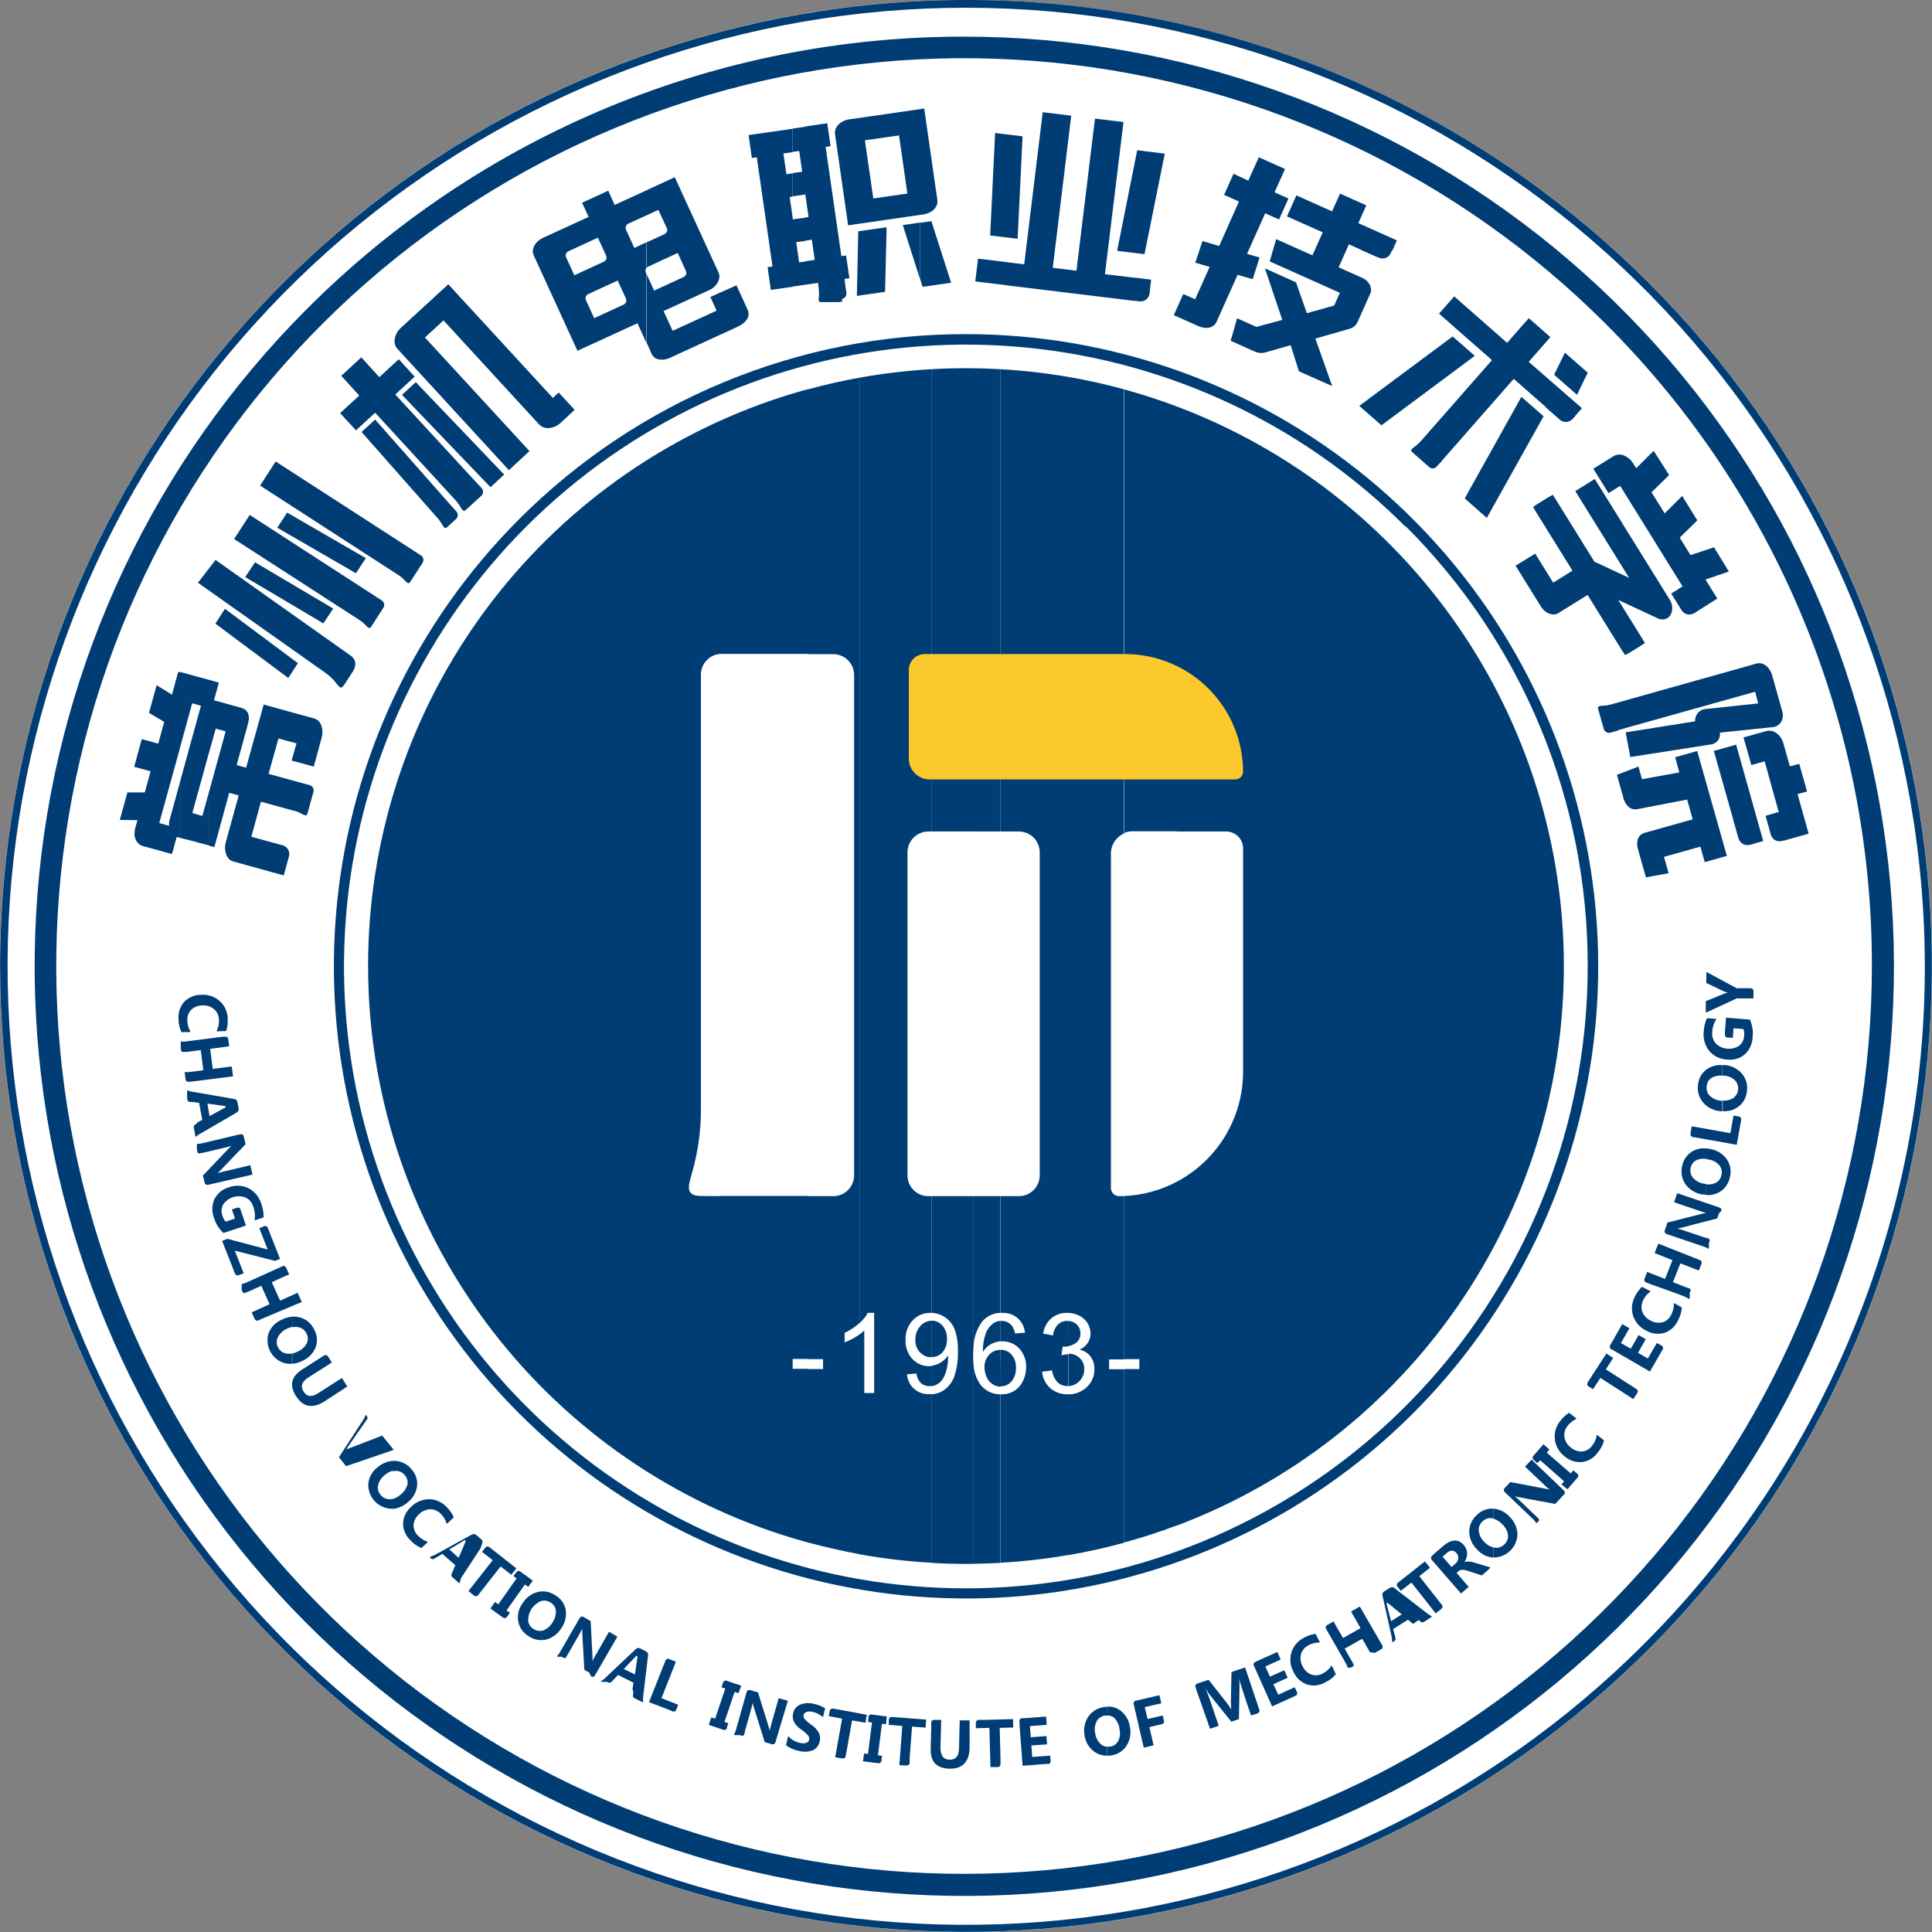
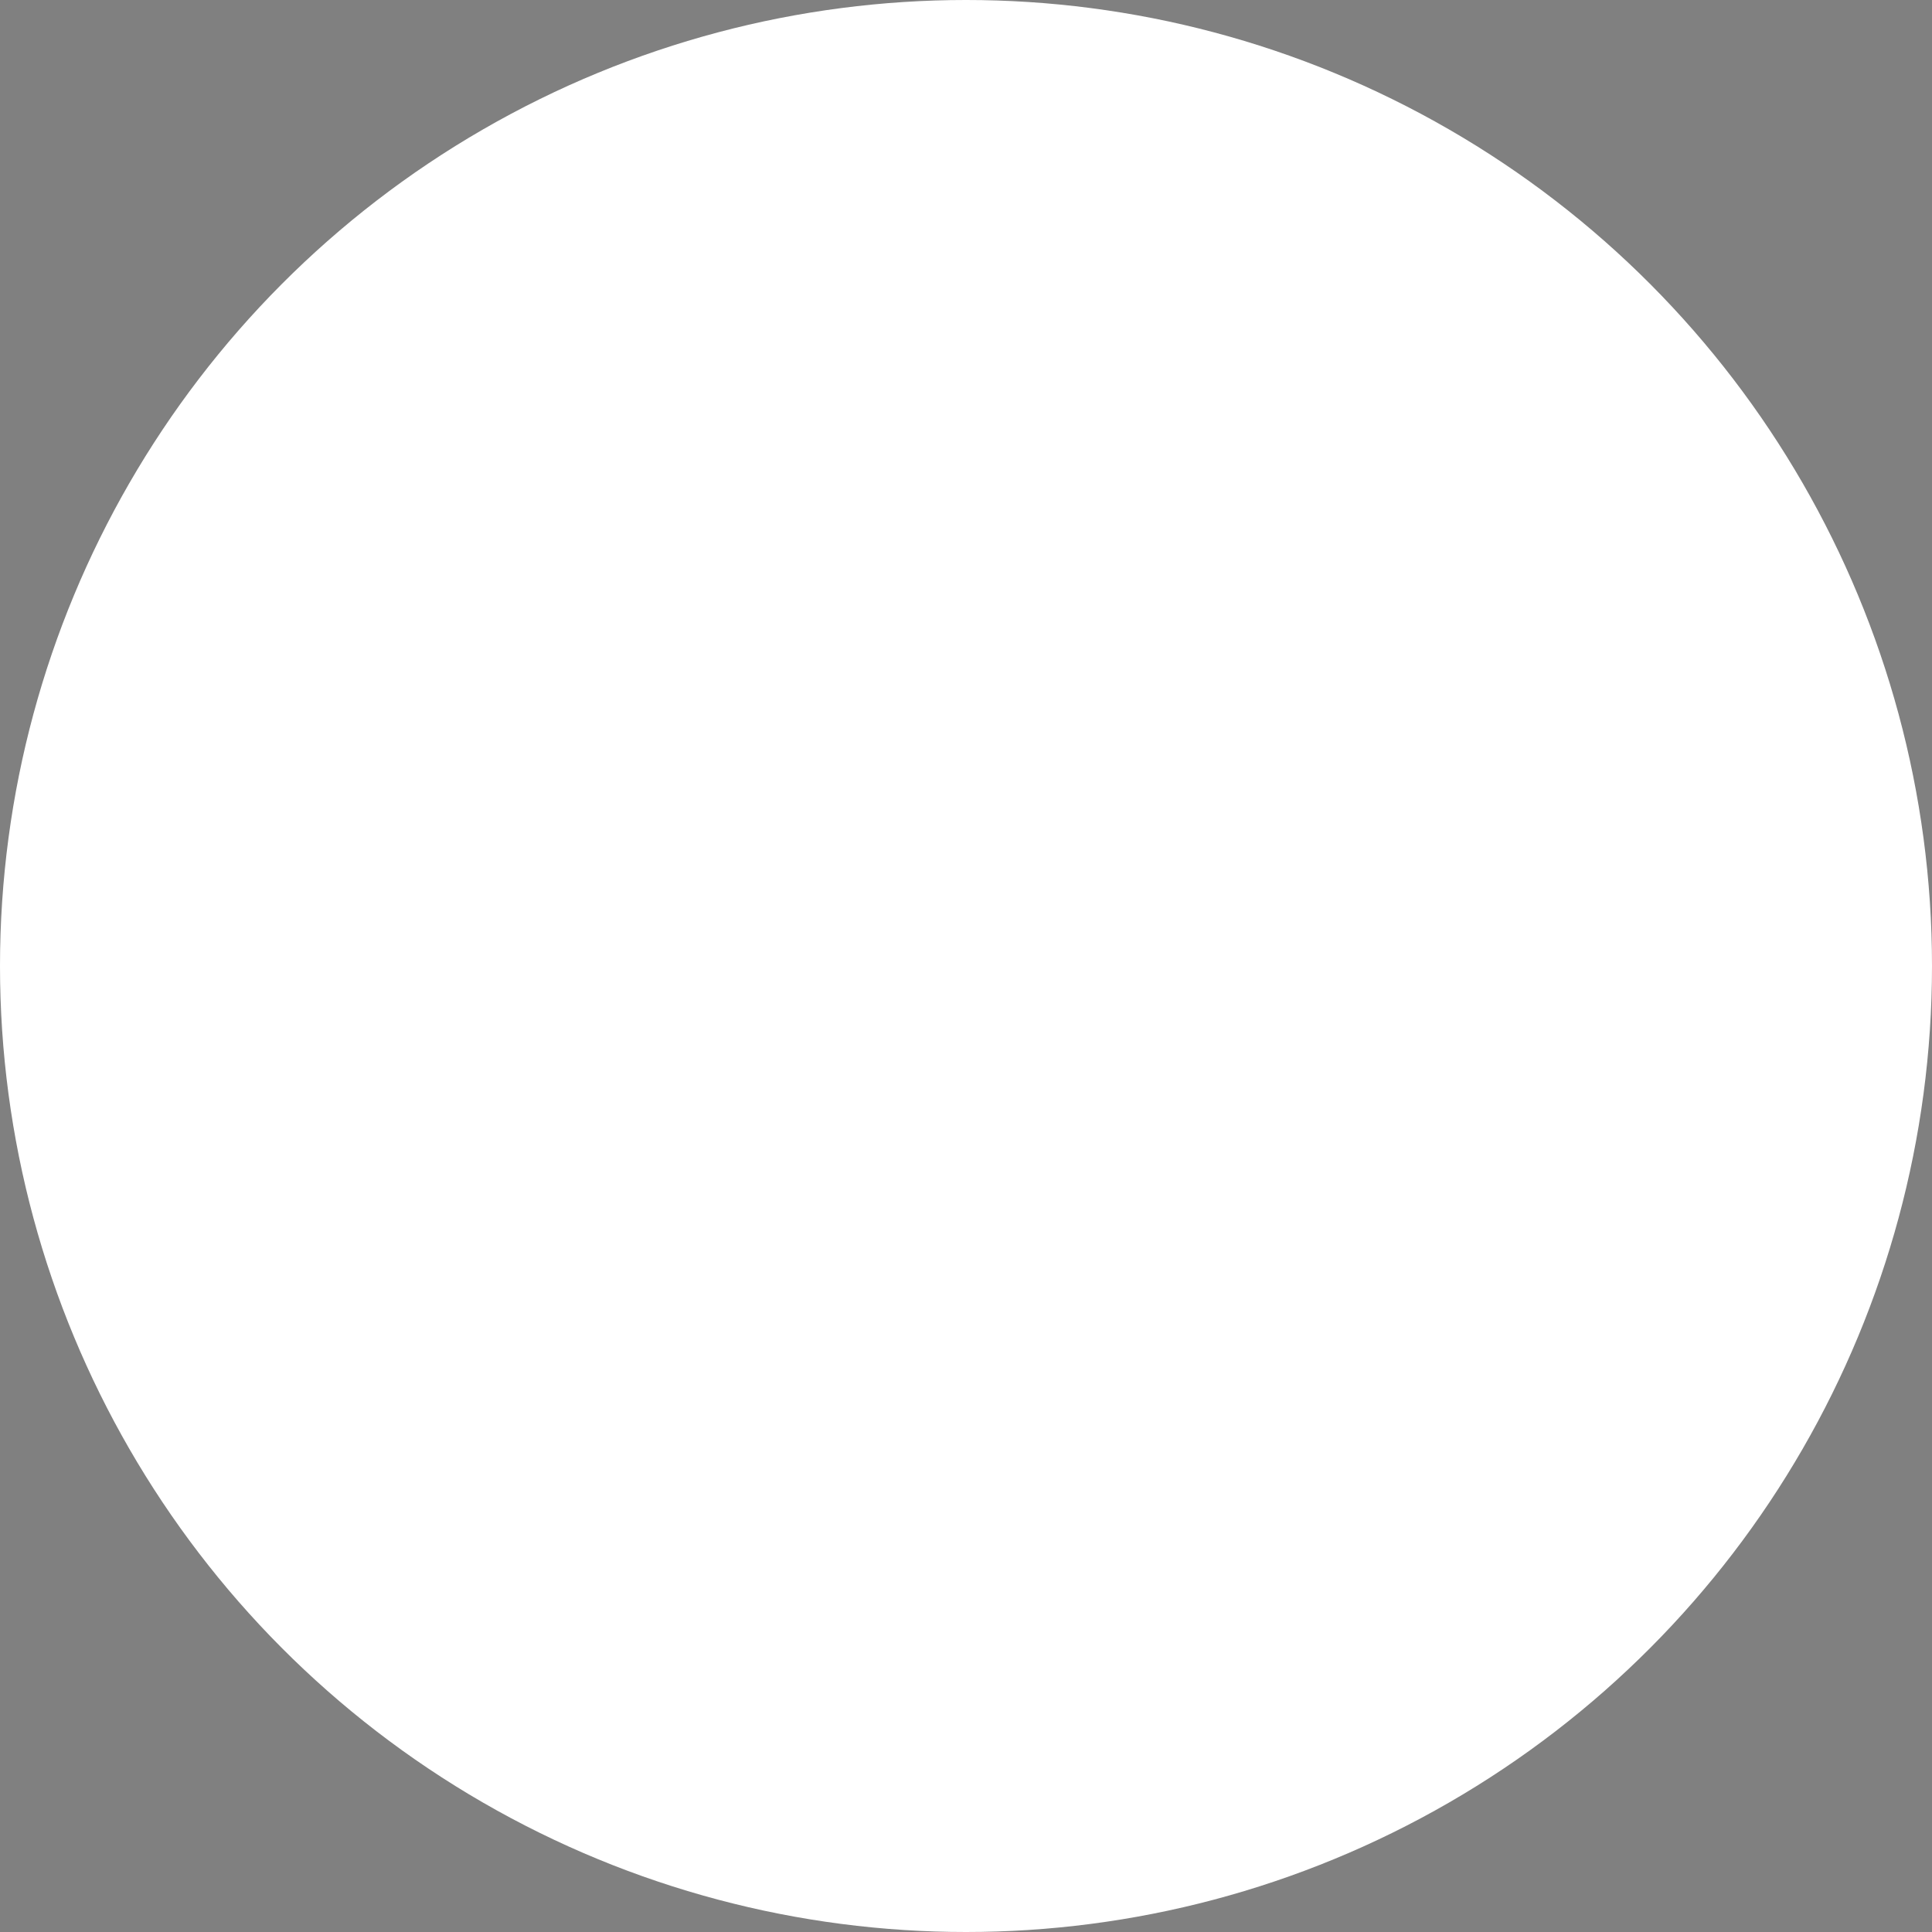
<svg xmlns="http://www.w3.org/2000/svg" width="88" height="88" viewBox="0 0 88 88" fill="none">
  <rect x="0" y="0" width="88" height="88" fill="#808080" stroke="none" />
  <circle cx="44" cy="44" r="44" fill="white" />
  <g clip-path="url(#clip0_539_3919)">
    <path fill-rule="evenodd" clip-rule="evenodd" d="M70.069 8.56C78.268 14.591 84.122 23.279 86.634 33.143C89.146 43.007 88.16 53.436 83.844 62.654C79.529 71.873 72.15 79.309 62.966 83.698C53.782 88.085 43.36 89.153 33.477 86.719C23.594 84.284 14.861 78.498 8.765 70.347C2.67 62.195 -0.411 52.182 0.049 42.014C0.508 31.846 4.479 22.151 11.285 14.583C18.091 7.014 27.311 2.04 37.373 0.507C43.085 -0.371 48.913 -0.111 54.524 1.271C60.135 2.653 65.418 5.13 70.069 8.56ZM87.166 37.422C85.641 27.438 80.702 18.291 73.189 11.539C65.677 4.788 56.056 0.85 45.966 0.397C35.876 -0.057 25.941 3.002 17.853 9.052C9.765 15.102 4.025 23.77 1.611 33.577C-0.803 43.385 0.258 53.726 4.613 62.839C8.968 71.952 16.348 79.273 25.496 83.555C34.644 87.838 44.993 88.815 54.781 86.323C64.569 83.83 73.19 78.02 79.175 69.884C82.581 65.267 85.04 60.022 86.411 54.451C87.783 48.88 88.039 43.093 87.166 37.422Z" fill="#003D74" />
    <path fill-rule="evenodd" clip-rule="evenodd" d="M43.919 1.669C53.715 1.668 63.209 5.064 70.783 11.278C78.356 17.493 83.541 26.141 85.453 35.749C87.365 45.358 85.886 55.332 81.268 63.972C76.65 72.612 69.179 79.384 60.129 83.134C51.078 86.883 41.007 87.378 31.632 84.535C22.257 81.691 14.158 75.685 8.715 67.539C3.272 59.393 0.822 49.612 1.782 39.863C2.742 30.113 7.053 20.998 13.981 14.071C17.908 10.133 22.574 7.011 27.712 4.882C32.85 2.754 38.357 1.662 43.919 1.669ZM73.163 14.775C66.402 8.007 57.502 3.794 47.982 2.852C38.462 1.91 28.909 4.299 20.953 9.611C12.996 14.923 7.128 22.829 4.347 31.983C1.566 41.137 2.046 50.971 5.704 59.811C9.362 68.651 15.971 75.949 24.407 80.462C32.843 84.975 42.582 86.423 51.965 84.559C61.349 82.696 69.796 77.637 75.868 70.243C81.939 62.85 85.259 53.58 85.262 44.013C85.27 38.581 84.205 33.201 82.127 28.182C80.049 23.163 77 18.605 73.154 14.768L73.163 14.775Z" fill="#003D74" />
    <path fill-rule="evenodd" clip-rule="evenodd" d="M44 15.219C50.662 15.218 57.118 17.528 62.268 21.754C67.418 25.98 70.943 31.861 72.243 38.395C73.543 44.928 72.538 51.711 69.397 57.586C66.257 63.462 61.177 68.067 55.022 70.616C48.867 73.166 42.019 73.503 35.644 71.569C29.269 69.635 23.761 65.551 20.06 60.012C16.359 54.472 14.693 47.821 15.346 41.191C15.999 34.562 18.93 28.363 23.641 23.652C26.311 20.975 29.485 18.851 32.979 17.404C36.473 15.956 40.218 15.214 44 15.219ZM64.021 23.992C59.387 19.358 53.29 16.475 46.768 15.833C40.246 15.191 33.703 16.83 28.255 20.471C22.806 24.113 18.789 29.531 16.887 35.802C14.986 42.074 15.317 48.81 17.826 54.864C20.335 60.919 24.865 65.916 30.645 69.004C36.425 72.092 43.098 73.081 49.525 71.801C55.952 70.521 61.736 67.052 65.893 61.985C70.049 56.918 72.32 50.567 72.318 44.014C72.326 40.291 71.597 36.605 70.175 33.165C68.752 29.725 66.663 26.601 64.028 23.972L64.021 23.992Z" fill="#003D74" />
    <path fill-rule="evenodd" clip-rule="evenodd" d="M53.609 18.517C58.788 20.471 63.249 23.956 66.397 28.509C69.546 33.062 71.232 38.466 71.232 44.001C71.232 49.537 69.546 54.941 66.397 59.493C63.249 64.046 58.788 67.532 53.609 69.486V53.822C54.517 53.34 55.277 52.621 55.807 51.741C56.338 50.861 56.619 49.853 56.621 48.826V38.642C56.621 38.439 56.54 38.244 56.397 38.101C56.254 37.957 56.059 37.876 55.856 37.874H53.609V18.517ZM51.204 17.736C52.02 17.959 52.822 18.22 53.609 18.517V37.863H51.584C51.451 37.863 51.318 37.891 51.195 37.944V17.736H51.204ZM53.609 69.477C52.823 69.777 52.022 70.037 51.204 70.258V62.357H51.895V61.907H51.204V54.477C52.045 54.442 52.867 54.218 53.609 53.822V69.477ZM48.66 17.167C49.524 17.317 50.374 17.507 51.211 17.736V37.956C51.031 38.032 50.877 38.16 50.769 38.323C50.661 38.486 50.602 38.678 50.601 38.873V54.114C50.602 54.212 50.641 54.306 50.71 54.375C50.779 54.444 50.873 54.483 50.97 54.483C51.051 54.483 51.13 54.483 51.211 54.483V61.918H50.518V62.368H51.211V70.267C50.374 70.496 49.524 70.685 48.66 70.834V63.511C48.973 63.514 49.276 63.395 49.504 63.18C49.615 63.077 49.703 62.952 49.763 62.812C49.823 62.673 49.852 62.522 49.85 62.37C49.858 62.161 49.795 61.955 49.672 61.786C49.548 61.625 49.37 61.514 49.171 61.475C49.322 61.411 49.453 61.305 49.546 61.169C49.629 61.042 49.673 60.894 49.672 60.742C49.672 60.577 49.626 60.415 49.54 60.274C49.448 60.122 49.315 60.001 49.155 59.925C49.001 59.848 48.832 59.805 48.66 59.799V17.167ZM48.66 63.135C48.754 63.133 48.847 63.112 48.934 63.073C49.02 63.035 49.097 62.979 49.162 62.91C49.234 62.84 49.291 62.756 49.33 62.664C49.368 62.571 49.388 62.471 49.387 62.37C49.39 62.276 49.374 62.182 49.339 62.095C49.304 62.007 49.252 61.928 49.184 61.862C49.117 61.796 49.037 61.744 48.95 61.709C48.862 61.675 48.768 61.659 48.673 61.662V63.135H48.66ZM48.66 61.315C48.776 61.293 48.887 61.248 48.986 61.183C49.06 61.134 49.119 61.067 49.159 60.988C49.198 60.909 49.216 60.821 49.211 60.733C49.213 60.657 49.199 60.582 49.171 60.512C49.142 60.442 49.099 60.378 49.045 60.326C48.939 60.227 48.8 60.17 48.656 60.166L48.66 61.315ZM45.558 16.816C46.598 16.875 47.633 16.992 48.66 17.167V59.799H48.608C48.345 59.791 48.089 59.879 47.886 60.047C47.684 60.228 47.552 60.475 47.513 60.744L47.963 60.827C47.981 60.641 48.06 60.467 48.188 60.33C48.246 60.275 48.315 60.233 48.389 60.204C48.464 60.176 48.544 60.163 48.624 60.166H48.66V61.322C48.598 61.334 48.534 61.34 48.471 61.34H48.399L48.35 61.732C48.451 61.703 48.555 61.686 48.66 61.682V63.135H48.629C48.463 63.139 48.302 63.08 48.179 62.969C48.036 62.818 47.945 62.626 47.918 62.42L47.468 62.481C47.488 62.765 47.618 63.03 47.83 63.221C48.048 63.414 48.333 63.516 48.624 63.507H48.66V70.829C47.637 71.005 46.605 71.123 45.569 71.182V63.511H45.603C45.807 63.516 46.009 63.464 46.185 63.36C46.361 63.253 46.502 63.096 46.59 62.91C46.69 62.713 46.741 62.495 46.739 62.274C46.745 62.118 46.72 61.963 46.666 61.817C46.612 61.671 46.53 61.537 46.424 61.423C46.327 61.318 46.21 61.235 46.079 61.178C45.948 61.122 45.806 61.093 45.663 61.095H45.565V60.166H45.616C45.7 60.164 45.784 60.18 45.862 60.213C45.939 60.246 46.009 60.295 46.066 60.357C46.154 60.468 46.212 60.6 46.235 60.739L46.685 60.703C46.663 60.448 46.544 60.211 46.354 60.04C46.157 59.875 45.907 59.789 45.65 59.799H45.571V54.483H46.41C46.661 54.483 46.902 54.384 47.079 54.207C47.257 54.03 47.357 53.789 47.358 53.538V38.819C47.357 38.569 47.257 38.328 47.079 38.151C46.902 37.974 46.661 37.874 46.41 37.874H45.551V16.816H45.558ZM45.558 63.144H45.585C45.678 63.145 45.77 63.125 45.854 63.086C45.938 63.047 46.013 62.99 46.073 62.919C46.216 62.745 46.288 62.523 46.275 62.298C46.287 62.082 46.216 61.87 46.075 61.705C46.012 61.632 45.934 61.575 45.846 61.536C45.758 61.497 45.663 61.478 45.567 61.48L45.558 63.144ZM44.347 16.776C44.752 16.776 45.157 16.794 45.558 16.816V37.874H44.347V16.776ZM45.558 71.187C45.157 71.209 44.752 71.223 44.347 71.227V62.15C44.359 62.493 44.475 62.824 44.68 63.099C44.788 63.228 44.922 63.331 45.074 63.402C45.225 63.473 45.39 63.51 45.558 63.511V71.187ZM45.558 54.483V59.799C45.396 59.803 45.237 59.842 45.092 59.914C44.947 59.986 44.82 60.089 44.719 60.215C44.49 60.539 44.361 60.922 44.347 61.318V54.483H45.558ZM45.558 60.166C45.44 60.173 45.327 60.214 45.232 60.283C45.081 60.399 44.965 60.555 44.899 60.733C44.806 61.003 44.762 61.288 44.77 61.574C44.856 61.439 44.971 61.326 45.108 61.242C45.245 61.159 45.398 61.109 45.558 61.095V60.166ZM45.558 61.484C45.463 61.484 45.369 61.504 45.282 61.543C45.195 61.581 45.117 61.638 45.054 61.709C44.982 61.785 44.926 61.874 44.89 61.972C44.854 62.07 44.837 62.174 44.842 62.278C44.841 62.434 44.875 62.587 44.941 62.728C44.998 62.86 45.093 62.972 45.214 63.05C45.316 63.117 45.435 63.155 45.558 63.16V61.484ZM43.999 16.771H44.347V37.87H42.435V16.816C42.953 16.787 43.472 16.771 43.999 16.771ZM44.347 71.234H43.999C43.472 71.234 42.953 71.218 42.435 71.189V63.507C42.649 63.494 42.855 63.421 43.029 63.295C43.239 63.135 43.396 62.916 43.479 62.665C43.592 62.307 43.643 61.932 43.63 61.556C43.645 61.208 43.593 60.861 43.477 60.532C43.385 60.31 43.228 60.12 43.027 59.988C42.849 59.872 42.643 59.807 42.431 59.799V54.483H44.343V61.318C44.332 61.453 44.325 61.594 44.325 61.747C44.325 61.9 44.325 62.024 44.343 62.15V71.234H44.347ZM42.435 63.135C42.529 63.125 42.618 63.094 42.699 63.045C42.803 62.984 42.89 62.897 42.953 62.793C43.029 62.661 43.085 62.517 43.119 62.368C43.163 62.189 43.185 62.006 43.184 61.822C43.184 61.801 43.184 61.772 43.184 61.732C43.094 61.876 42.969 61.995 42.82 62.078C42.703 62.146 42.572 62.189 42.438 62.204V63.135H42.435ZM42.435 61.815C42.529 61.815 42.623 61.795 42.709 61.757C42.794 61.718 42.871 61.661 42.932 61.59C43.074 61.423 43.145 61.208 43.133 60.989C43.145 60.767 43.072 60.549 42.928 60.38C42.868 60.309 42.792 60.252 42.708 60.213C42.623 60.174 42.531 60.154 42.438 60.155L42.435 61.815ZM42.435 71.182C41.331 71.12 40.231 70.991 39.142 70.795V60.785C39.221 60.73 39.297 60.67 39.367 60.605V63.45H39.817V59.797H39.529C39.431 59.976 39.301 60.136 39.146 60.269V17.203C40.235 17.008 41.335 16.878 42.44 16.816V37.874H42.282C42.032 37.874 41.791 37.974 41.614 38.151C41.436 38.328 41.336 38.569 41.335 38.819V53.538C41.336 53.789 41.436 54.03 41.614 54.207C41.791 54.384 42.032 54.483 42.282 54.483H42.44V59.799H42.388C42.236 59.796 42.086 59.824 41.945 59.882C41.805 59.94 41.678 60.027 41.574 60.137C41.462 60.257 41.375 60.399 41.319 60.553C41.263 60.708 41.239 60.872 41.248 61.036C41.233 61.354 41.344 61.665 41.558 61.9C41.655 62.005 41.773 62.089 41.904 62.145C42.036 62.201 42.178 62.229 42.321 62.227C42.36 62.229 42.4 62.229 42.44 62.227V63.135C42.408 63.138 42.375 63.138 42.343 63.135C42.199 63.141 42.058 63.093 41.947 63C41.832 62.881 41.759 62.727 41.74 62.562L41.313 62.598C41.32 62.724 41.353 62.848 41.408 62.961C41.464 63.075 41.541 63.177 41.636 63.26C41.731 63.344 41.842 63.408 41.961 63.449C42.081 63.489 42.208 63.506 42.334 63.498H42.44V71.178L42.435 71.182ZM42.435 60.159C42.337 60.159 42.239 60.181 42.15 60.223C42.06 60.265 41.981 60.326 41.918 60.402C41.765 60.575 41.685 60.799 41.693 61.03C41.684 61.238 41.759 61.441 41.9 61.594C41.966 61.666 42.046 61.723 42.135 61.762C42.224 61.801 42.32 61.82 42.417 61.819H42.429L42.435 60.159ZM39.142 70.791C38.347 70.641 37.565 70.463 36.796 70.258V62.357H37.489V61.907H36.796V54.483H37.959C38.209 54.483 38.45 54.383 38.627 54.205C38.804 54.028 38.904 53.787 38.904 53.536V30.741C38.903 30.491 38.803 30.251 38.626 30.074C38.449 29.896 38.209 29.797 37.959 29.796H36.796V17.736C37.565 17.525 38.347 17.347 39.142 17.203V60.269L39.126 60.283C38.93 60.457 38.71 60.601 38.471 60.71V61.142C38.634 61.08 38.791 61.005 38.942 60.917C39.014 60.874 39.081 60.832 39.142 60.789V70.791ZM36.796 70.258C36.238 70.105 35.684 69.936 35.142 69.749V54.474H36.796V61.898H36.105V62.348H36.796V70.267V70.258ZM35.142 18.235C35.684 18.049 36.238 17.88 36.796 17.727V29.783H35.142V18.235ZM35.142 69.751C29.779 67.906 25.125 64.432 21.831 59.814C18.536 55.197 16.766 49.666 16.766 43.993C16.766 38.321 18.536 32.79 21.831 28.173C25.125 23.555 29.779 20.081 35.142 18.235V29.783H32.87C32.62 29.783 32.38 29.883 32.203 30.06C32.026 30.237 31.926 30.477 31.925 30.727V50.448C31.935 51.446 31.801 52.441 31.527 53.401C31.412 53.867 31.12 54.474 31.914 54.474C32.107 54.474 32.683 54.492 32.87 54.474H35.142V69.751Z" fill="#003D74" />
    <path fill-rule="evenodd" clip-rule="evenodd" d="M42.121 29.791H51.261C52.681 29.796 54.042 30.362 55.046 31.366C56.05 32.37 56.616 33.73 56.62 35.15C56.62 35.243 56.583 35.332 56.518 35.397C56.453 35.463 56.364 35.5 56.271 35.501H42.342C42.091 35.5 41.85 35.4 41.673 35.223C41.495 35.045 41.395 34.805 41.395 34.554V30.516C41.395 30.324 41.472 30.139 41.608 30.003C41.744 29.868 41.929 29.791 42.121 29.791Z" fill="#FCC92C" />
    <path fill-rule="evenodd" clip-rule="evenodd" d="M9.52 30.966L9.97 31.092L9.745 31.897L10.98 32.237C11.274 32.318 11.414 32.55 11.29 32.99L10.78 34.849L11.211 34.966L12.01 32.091L14.296 32.721C14.382 32.741 14.46 32.786 14.521 32.851C14.578 32.916 14.62 32.993 14.644 33.076C14.671 33.159 14.685 33.245 14.687 33.332C14.689 33.419 14.679 33.505 14.656 33.589L14.291 34.918L13.281 34.642L13.506 33.861L12.683 33.636L12.233 35.249L13.74 35.663L13.925 35.712L14.107 35.764C14.169 35.782 14.223 35.823 14.255 35.88C14.287 35.936 14.295 36.003 14.278 36.066C14.185 36.394 14.095 36.725 14.005 37.053C13.947 37.262 13.781 37.035 13.425 36.932H13.394L11.886 36.516L11.448 38.113L12.714 38.459L12.879 38.504C12.982 38.534 13.07 38.603 13.123 38.697C13.177 38.791 13.19 38.902 13.162 39.006L12.924 39.874L12.368 39.721L10.645 39.244C10.559 39.223 10.481 39.178 10.42 39.114C10.361 39.05 10.317 38.973 10.294 38.889C10.266 38.806 10.251 38.72 10.249 38.633C10.246 38.547 10.257 38.461 10.28 38.378L10.872 36.23L10.44 36.111L9.765 38.585L9.522 38.518V36.066L10.278 33.312L9.828 33.188L9.52 34.284V30.966ZM8.957 30.813L9.52 30.966V34.277L8.957 36.32V32.855L9.153 32.147L8.957 32.093V30.82V30.813ZM9.52 38.509V36.066L9.218 37.163L8.957 37.092V38.36L9.52 38.509ZM8.204 30.606L8.957 30.813V32.091L8.753 32.034L8.204 34.036V30.613V30.606ZM8.957 38.353V37.085L8.762 37.031L8.957 36.32V32.855L8.204 35.598V38.164L8.957 38.353ZM7.833 38.9L6.505 38.536C6.425 38.515 6.352 38.472 6.294 38.412C6.241 38.354 6.199 38.286 6.17 38.212C6.14 38.135 6.125 38.053 6.125 37.971C6.125 37.89 6.136 37.809 6.157 37.73L6.26 37.357L5.457 37.346L5.803 36.093H6.595L6.861 35.132L6.112 34.927L6.458 33.665L7.207 33.872L7.479 32.88L6.787 32.471L7.133 31.211L7.833 31.641L8.118 30.599L8.204 30.624V34.05L7.254 37.49L7.704 37.613C7.693 37.524 7.7 37.433 7.725 37.346L8.206 35.598V38.164L8.049 38.122L7.833 38.9Z" fill="#003D74" />
    <path fill-rule="evenodd" clip-rule="evenodd" d="M10.247 27.731L13.57 30.206L13.131 30.88L9.809 28.406L10.247 27.731Z" fill="#003D74" />
    <path fill-rule="evenodd" clip-rule="evenodd" d="M11.618 25.612L15.179 27.72L14.729 28.395L11.168 26.284L11.618 25.612Z" fill="#003D74" />
    <path fill-rule="evenodd" clip-rule="evenodd" d="M13.079 23.349L16.663 25.423L16.212 26.111L12.629 24.037L13.079 23.349Z" fill="#003D74" />
    <path fill-rule="evenodd" clip-rule="evenodd" d="M16.387 28.248L16.36 28.233L10.664 24.552L11.375 23.455L17.069 27.142L17.307 27.295L17.388 27.349C17.415 27.366 17.438 27.389 17.457 27.415C17.475 27.441 17.488 27.471 17.494 27.502C17.501 27.534 17.502 27.566 17.496 27.598C17.49 27.629 17.478 27.659 17.46 27.686L16.904 28.55C16.785 28.716 16.693 28.453 16.387 28.248Z" fill="#003D74" />
    <path fill-rule="evenodd" clip-rule="evenodd" d="M18.171 26.208L18.146 26.192L11.848 22.118L12.556 21.02L18.855 25.092L19.037 25.212L19.175 25.299C19.229 25.335 19.267 25.39 19.28 25.453C19.294 25.516 19.282 25.582 19.247 25.637L18.689 26.5C18.572 26.692 18.48 26.413 18.171 26.208Z" fill="#003D74" />
    <path fill-rule="evenodd" clip-rule="evenodd" d="M14.795 30.628L9.016 26.543L9.816 25.504L15.98 29.868C16.042 29.91 16.093 29.966 16.129 30.032C16.164 30.098 16.184 30.171 16.185 30.246C16.176 30.383 16.128 30.514 16.046 30.624L15.701 31.155C15.535 31.414 15.492 31.346 15.252 31.04C15.118 30.883 14.965 30.745 14.795 30.628Z" fill="#003D74" />
    <path fill-rule="evenodd" clip-rule="evenodd" d="M19.983 23.657L16.469 19.677L17.087 19.11L20.576 23.063L20.779 23.288C20.825 23.334 20.851 23.396 20.851 23.461C20.851 23.526 20.825 23.588 20.779 23.634L20.367 24.012C20.219 24.14 20.181 23.911 19.983 23.657Z" fill="#003D74" />
    <path fill-rule="evenodd" clip-rule="evenodd" d="M22.342 22.192L18.309 17.985L18.939 17.407L22.963 21.616L22.342 22.192Z" fill="#003D74" />
    <path fill-rule="evenodd" clip-rule="evenodd" d="M20.767 22.804L20.745 22.782L17.087 18.8L16.214 19.601L15.492 18.818L16.363 18.017L15.544 17.117L16.457 16.278L17.278 17.178L18.163 16.364L18.889 17.156L18.005 17.968L21.379 21.63L21.519 21.781L21.674 21.95L21.931 22.226C21.976 22.273 22.002 22.335 22.002 22.401C22.002 22.466 21.976 22.528 21.931 22.575L21.217 23.227C21.055 23.371 21.024 23.092 20.767 22.804Z" fill="#003D74" />
    <path fill-rule="evenodd" clip-rule="evenodd" d="M23.18 21.416L18.107 15.893C18.048 15.83 18.006 15.752 17.985 15.668C17.968 15.582 17.968 15.494 17.985 15.408C18.002 15.322 18.031 15.241 18.073 15.165C18.113 15.089 18.166 15.021 18.228 14.962L20.419 12.949L25.18 18.123L25.447 17.878L26.174 18.669L25.499 19.293C25.433 19.351 25.356 19.397 25.274 19.43C25.194 19.466 25.109 19.489 25.022 19.497C24.936 19.505 24.848 19.495 24.766 19.468C24.679 19.438 24.601 19.386 24.541 19.317L20.201 14.593L19.355 15.372L24.116 20.546L23.18 21.416Z" fill="#003D74" />
    <path fill-rule="evenodd" clip-rule="evenodd" d="M33.545 12.996L34.051 14.101C34.089 14.178 34.104 14.265 34.094 14.35C34.082 14.432 34.05 14.509 34.002 14.575C33.953 14.642 33.894 14.701 33.826 14.749C33.76 14.798 33.689 14.84 33.615 14.875L30.485 16.312C30.413 16.342 30.338 16.363 30.261 16.375C30.186 16.386 30.11 16.386 30.036 16.375C29.961 16.365 29.889 16.338 29.826 16.296C29.762 16.251 29.711 16.189 29.68 16.116L29.455 15.61V11.034L30.272 10.661C30.296 10.65 30.318 10.634 30.337 10.615C30.355 10.595 30.369 10.572 30.379 10.547C30.388 10.522 30.393 10.495 30.392 10.469C30.391 10.442 30.384 10.415 30.373 10.391L29.991 9.57L29.439 9.82V8.668L30.735 8.072L32.726 12.407C32.762 12.48 32.775 12.562 32.764 12.643C32.754 12.722 32.729 12.798 32.692 12.868C32.65 12.941 32.597 13.008 32.535 13.066C32.474 13.12 32.406 13.165 32.333 13.201L30.225 14.168L30.639 15.068L32.641 14.15L32.355 13.527L33.545 12.996ZM29.439 15.606L29.035 14.724L26.303 15.977L24.315 11.642C24.278 11.566 24.263 11.481 24.272 11.397C24.282 11.318 24.307 11.241 24.346 11.172C24.39 11.099 24.445 11.034 24.508 10.978C24.57 10.923 24.64 10.876 24.715 10.841L26.81 9.88L26.513 9.235L27.703 8.688L27.997 9.334L29.439 8.672V9.82L28.625 10.193C28.601 10.204 28.578 10.22 28.56 10.239C28.542 10.259 28.527 10.282 28.518 10.307C28.509 10.332 28.504 10.359 28.505 10.386C28.506 10.412 28.513 10.439 28.524 10.463L28.9 11.284L29.439 11.034V15.606Z" fill="#003D74" />
    <path fill-rule="evenodd" clip-rule="evenodd" d="M29.519 12.146L30.869 11.523L31.244 12.344C31.266 12.393 31.269 12.448 31.25 12.499C31.232 12.549 31.194 12.591 31.145 12.614L29.795 13.237L29.42 12.416C29.397 12.367 29.395 12.311 29.414 12.26C29.432 12.21 29.47 12.169 29.519 12.146ZM28.619 10.193L29.969 9.57L30.344 10.391C30.356 10.415 30.362 10.442 30.363 10.468C30.364 10.495 30.36 10.522 30.35 10.547C30.341 10.572 30.326 10.595 30.308 10.615C30.29 10.634 30.268 10.65 30.243 10.661L28.893 11.284L28.518 10.463C28.506 10.439 28.5 10.412 28.499 10.385C28.498 10.359 28.502 10.332 28.512 10.307C28.521 10.282 28.535 10.259 28.554 10.239C28.572 10.22 28.594 10.204 28.619 10.193ZM25.883 11.448L27.233 10.825L27.609 11.646C27.631 11.695 27.633 11.751 27.615 11.802C27.596 11.852 27.558 11.893 27.51 11.916L26.16 12.539L25.784 11.718C25.773 11.694 25.767 11.668 25.766 11.641C25.765 11.614 25.769 11.587 25.779 11.562C25.788 11.537 25.802 11.514 25.821 11.494C25.839 11.475 25.861 11.459 25.886 11.448H25.883ZM26.783 13.401L28.133 12.778L28.511 13.599C28.533 13.648 28.535 13.703 28.517 13.753C28.499 13.804 28.462 13.845 28.414 13.869L27.064 14.492L26.689 13.673C26.666 13.624 26.663 13.569 26.681 13.518C26.698 13.467 26.735 13.425 26.783 13.401Z" fill="white" />
    <path fill-rule="evenodd" clip-rule="evenodd" d="M42.025 13.064L41.917 12.726V10.146L42.423 10.074L43.323 12.879L42.036 13.064H42.025ZM41.91 9.788V4.97L42.097 4.945L42.693 9.095C42.708 9.182 42.698 9.27 42.666 9.352C42.634 9.426 42.588 9.494 42.529 9.55C42.467 9.608 42.395 9.656 42.318 9.691C42.24 9.727 42.157 9.752 42.072 9.766L41.91 9.788ZM41.91 12.726L41.121 10.252L41.91 10.137V12.717V12.726ZM41.91 4.97V9.788L40.363 10.013V8.956L41.33 8.816L40.95 6.169L40.363 6.252V5.195L41.91 4.97ZM40.363 11.268V10.369H40.385L40.363 11.268ZM40.363 5.195V6.252L39.395 6.391L39.778 9.039L40.363 8.956V10.013L38.631 10.263L38.358 8.366V5.545L38.417 5.516C38.488 5.481 38.564 5.456 38.642 5.442L40.352 5.197L40.363 5.195ZM40.363 10.369V11.268L40.313 13.293L39.029 13.478L39.092 10.535L40.363 10.353V10.369ZM38.358 13.617V11.662L38.538 11.637L38.689 12.675L38.464 12.704L38.502 12.965V13.01L38.527 13.178L38.552 13.338C38.561 13.399 38.547 13.462 38.512 13.514C38.478 13.565 38.425 13.602 38.365 13.617H38.358ZM38.358 5.541V8.364L38.035 6.115C38.021 6.029 38.032 5.942 38.066 5.863C38.099 5.786 38.147 5.716 38.208 5.658C38.253 5.615 38.304 5.578 38.358 5.548V5.541ZM38.358 11.662H38.322L37.607 6.691L37.832 6.659L37.681 5.615L36.687 5.759V8.909L36.829 9.883L36.687 9.903V10.96L36.977 10.918L37.11 11.838L36.687 11.898V12.969L37.258 12.886L37.294 13.147V13.178C37.339 13.518 37.218 13.757 37.38 13.761H37.416H38.196L38.356 13.739L38.358 11.662ZM36.687 5.77V8.92V8.857L36.115 8.94V7.883L36.538 7.822L36.404 6.877L36.115 6.918V5.854L36.696 5.77H36.687ZM36.687 9.914V10.972L36.266 11.032L36.399 11.95L36.687 11.91V12.969L36.107 13.052V9.916V9.991L36.687 9.914ZM36.107 5.865V6.929L35.684 6.99L35.821 7.935L36.107 7.894V8.951L35.969 8.972L36.107 9.932V13.061L35.11 13.205L34.962 12.168L35.187 12.137L34.471 7.165L34.246 7.197L34.098 6.153L36.107 5.865Z" fill="#003D74" />
    <path fill-rule="evenodd" clip-rule="evenodd" d="M53.054 6.997L52.131 11.577L51.659 11.52V7.541L51.798 6.844L53.054 6.997ZM51.659 13.696V12.643L52.433 12.738L52.381 13.169C52.381 13.169 52.381 13.19 52.381 13.201L52.361 13.37C52.347 13.476 52.293 13.573 52.209 13.64C52.124 13.707 52.018 13.738 51.911 13.727L51.708 13.703L51.659 13.696ZM51.659 11.52L50.883 11.426L51.659 7.541V11.52ZM51.659 12.645H51.63L51.29 12.605L50.329 12.488L51.173 5.559L49.875 5.402L49.031 12.33L47.952 12.198L48.793 5.269L47.495 5.111L46.651 12.04L45.839 11.941V12.996L51.042 13.628L51.164 13.644L51.504 13.685L51.659 13.703V12.65V12.645ZM45.839 10.814V6.119L46.577 6.209L46.352 10.875L45.839 10.814ZM45.839 6.121V10.814L45.101 10.726L45.326 6.058L45.844 6.121H45.839ZM45.839 11.937V12.992L44.422 12.819L44.548 11.781L45.839 11.937Z" fill="#003D74" />
    <path fill-rule="evenodd" clip-rule="evenodd" d="M54.772 10.98L55.532 11.205L56.432 9.18L55.757 8.875L56.185 7.918L56.859 8.227L57.336 7.163L58.531 7.698L58.054 8.76L58.686 9.043L58.259 9.999L57.627 9.716L56.799 11.565L57.372 11.729L57.06 12.717L56.371 12.519L55.411 14.661C55.379 14.733 55.329 14.795 55.264 14.841C55.202 14.884 55.13 14.913 55.055 14.926C54.981 14.939 54.905 14.939 54.83 14.926C54.753 14.916 54.677 14.896 54.605 14.865L53.465 14.355L53.897 13.392L54.437 13.633L55.098 12.157L54.443 11.966L54.772 10.98Z" fill="#003D74" />
    <path fill-rule="evenodd" clip-rule="evenodd" d="M62.066 12.663C62.13 12.692 62.189 12.731 62.241 12.778C62.295 12.827 62.341 12.884 62.378 12.946C62.415 13.01 62.438 13.081 62.446 13.153C62.458 13.23 62.446 13.309 62.412 13.378L61.836 14.665C61.804 14.739 61.756 14.804 61.696 14.857C61.636 14.91 61.565 14.949 61.487 14.971L59.913 15.421L60.68 17.587L59.164 16.912L58.786 15.722L57.661 16.046C57.486 16.099 57.299 16.085 57.135 16.006L56.055 15.522L56.347 14.496L57.227 14.89L58.406 14.571L57.616 12.224L59.033 12.861L59.524 14.265L60.77 13.916L61.029 13.338L57.832 11.907L58.129 10.893L59.778 11.63L60.248 10.584L58.621 9.855L59.049 8.899L60.675 9.628L61.038 8.818L62.232 9.354L61.87 10.164L63.625 10.949L63.429 11.399L62.736 11.709L61.44 11.129L60.972 12.177L62.066 12.663Z" fill="#003D74" />
    <path fill-rule="evenodd" clip-rule="evenodd" d="M62.252 10.856L63.415 11.378L63.345 11.534C63.301 11.632 63.219 11.709 63.119 11.747C63.018 11.786 62.906 11.782 62.807 11.738L62.016 11.394L62.252 10.856Z" fill="#003D74" />
    <path fill-rule="evenodd" clip-rule="evenodd" d="M70.789 17.07L71.279 16.062L72.319 16.975L71.831 17.983L70.789 17.07Z" fill="#003D74" />
    <path fill-rule="evenodd" clip-rule="evenodd" d="M66.715 22.703L69.297 18.076L70.308 18.96L67.723 23.59L66.715 22.703Z" fill="#003D74" />
    <path fill-rule="evenodd" clip-rule="evenodd" d="M61.914 18.487L66.166 15.324L67.174 16.208L62.922 19.373L61.914 18.487Z" fill="#003D74" />
    <path fill-rule="evenodd" clip-rule="evenodd" d="M64.582 20.247L67.956 16.404L65.547 14.287L66.238 13.5L68.647 15.617L69.635 14.492L70.618 15.356L69.63 16.481L72.055 18.593L71.637 19.07L70.874 18.948L68.948 17.257L65.574 21.101L64.582 20.247Z" fill="#003D74" />
    <path fill-rule="evenodd" clip-rule="evenodd" d="M70.785 18.114L71.741 18.955L71.628 19.083C71.556 19.164 71.456 19.212 71.348 19.219C71.24 19.226 71.134 19.19 71.052 19.119L70.402 18.548L70.785 18.114Z" fill="#003D74" />
    <path fill-rule="evenodd" clip-rule="evenodd" d="M64.71 20.105L65.691 20.966L65.441 21.25C65.42 21.274 65.394 21.294 65.365 21.309C65.337 21.323 65.305 21.331 65.273 21.334C65.24 21.336 65.208 21.331 65.178 21.321C65.147 21.31 65.119 21.294 65.095 21.272L64.325 20.597C64.159 20.451 64.458 20.392 64.71 20.105Z" fill="#003D74" />
    <path fill-rule="evenodd" clip-rule="evenodd" d="M76.027 21.637L75.224 22.424L75.823 23.384L76.621 22.59L77.31 23.702L76.509 24.489L77.001 25.285L78.072 24.928L78.747 26.032L77.681 26.397L78.221 27.265L77.148 27.94L76.457 26.829L76.641 26.714L73.796 22.131L73.265 22.462L72.574 21.351L73.474 20.788C73.551 20.741 73.638 20.713 73.728 20.707C73.814 20.704 73.899 20.718 73.978 20.75C74.06 20.785 74.136 20.832 74.203 20.89C74.27 20.945 74.328 21.012 74.374 21.085L74.527 21.328L75.323 20.534L76.027 21.637Z" fill="#003D74" />
    <path fill-rule="evenodd" clip-rule="evenodd" d="M69.927 25.218L70.745 26.539L71.627 25.99L69.828 23.088L70.728 22.535L72.624 25.59L72.759 25.646L74.205 26.321L71.751 22.368L72.64 21.817L76.055 27.317C76.125 27.425 76.164 27.55 76.167 27.679C76.173 27.795 76.146 27.91 76.088 28.01C76.036 28.103 75.948 28.172 75.845 28.201C75.718 28.233 75.583 28.213 75.47 28.147L73.706 27.324L74.925 29.29L74.401 29.616L74.023 29.841L72.318 27.095L70.991 27.92C70.924 27.964 70.846 27.988 70.766 27.988C70.688 27.988 70.612 27.972 70.541 27.94C70.469 27.91 70.403 27.869 70.345 27.817C70.288 27.766 70.238 27.708 70.197 27.643L69.031 25.765L69.927 25.218Z" fill="#003D74" />
    <path fill-rule="evenodd" clip-rule="evenodd" d="M76.612 26.73L77.302 27.841L77.158 27.931C77.066 27.988 76.955 28.006 76.85 27.982C76.745 27.958 76.653 27.892 76.596 27.801L76.121 27.036L76.612 26.73Z" fill="#003D74" />
    <path fill-rule="evenodd" clip-rule="evenodd" d="M70.822 22.708L74.808 29.123C74.822 29.146 74.831 29.171 74.836 29.197C74.84 29.224 74.839 29.25 74.833 29.276C74.827 29.302 74.816 29.327 74.8 29.348C74.785 29.37 74.765 29.388 74.743 29.402L74.198 29.74C74.176 29.754 74.15 29.764 74.124 29.768C74.097 29.773 74.07 29.772 74.044 29.766C74.018 29.76 73.993 29.749 73.971 29.733C73.95 29.717 73.931 29.698 73.917 29.675L69.933 23.261C69.904 23.215 69.895 23.16 69.908 23.107C69.92 23.054 69.952 23.009 69.998 22.98L70.543 22.642C70.565 22.628 70.59 22.619 70.617 22.614C70.643 22.61 70.67 22.611 70.696 22.617C70.722 22.623 70.746 22.634 70.768 22.65C70.789 22.665 70.808 22.685 70.822 22.708Z" fill="#003D74" />
    <path fill-rule="evenodd" clip-rule="evenodd" d="M79.079 33.919L80.312 38.308L79.788 38.455L79.187 38.176L78.062 34.203L79.079 33.919Z" fill="#003D74" />
    <path fill-rule="evenodd" clip-rule="evenodd" d="M79.414 33.589L80.442 33.301C80.807 33.197 81.135 33.512 81.227 33.843L81.526 34.907L81.954 34.79L82.309 36.05L81.877 36.171L82.381 37.971L81.239 38.293L80.885 37.033L81.02 36.995L80.379 34.678L79.772 34.849L79.414 33.589Z" fill="#003D74" />
    <path fill-rule="evenodd" clip-rule="evenodd" d="M74.629 34.916L74.791 35.492L76.492 35.182L76.299 34.491L77.306 34.208L78.656 38.986L77.65 39.269L77.45 38.563L75.792 39.028L76.004 39.775L74.969 39.962L74.598 38.644C74.579 38.576 74.57 38.505 74.571 38.434C74.568 38.363 74.579 38.291 74.602 38.223C74.625 38.157 74.662 38.097 74.71 38.048C74.762 37.995 74.828 37.957 74.899 37.937L77.102 37.319L76.847 36.419L74.569 36.858C74.501 36.871 74.432 36.869 74.366 36.851C74.299 36.834 74.238 36.801 74.186 36.756C74.078 36.663 74 36.54 73.961 36.403L73.648 35.292L74.629 34.916Z" fill="#003D74" />
    <path fill-rule="evenodd" clip-rule="evenodd" d="M73.184 32.142L80.007 30.224C80.087 30.201 80.172 30.201 80.252 30.224C80.328 30.246 80.398 30.284 80.459 30.336C80.521 30.389 80.574 30.451 80.616 30.52C80.657 30.586 80.689 30.656 80.711 30.73L81.179 32.397C81.227 32.545 81.216 32.706 81.149 32.847C81.116 32.913 81.068 32.971 81.01 33.017C80.952 33.062 80.884 33.095 80.812 33.112L78.337 33.371C78.356 33.487 78.33 33.606 78.265 33.704C78.2 33.802 78.101 33.871 77.987 33.899L74.259 34.482L74.047 33.357L77.21 32.856C77.202 32.732 77.237 32.609 77.31 32.508C77.382 32.407 77.488 32.335 77.609 32.304L80.083 32.039L79.944 31.508L73.519 33.308L73.184 32.142Z" fill="#003D74" />
    <path fill-rule="evenodd" clip-rule="evenodd" d="M80.974 36.999L81.327 38.259L81.163 38.306C81.058 38.334 80.947 38.321 80.853 38.267C80.76 38.214 80.69 38.126 80.661 38.023L80.418 37.157L80.974 36.999Z" fill="#003D74" />
    <path fill-rule="evenodd" clip-rule="evenodd" d="M79.507 37.175L79.863 38.435L79.698 38.482C79.594 38.51 79.483 38.496 79.388 38.443C79.294 38.39 79.224 38.302 79.194 38.198L79.174 38.124L78.949 37.332L79.507 37.175Z" fill="#003D74" />
    <path fill-rule="evenodd" clip-rule="evenodd" d="M73.386 32.091L73.716 33.267L73.352 33.371C73.289 33.388 73.222 33.38 73.166 33.348C73.109 33.316 73.068 33.263 73.05 33.2C72.956 32.871 72.886 32.624 72.794 32.3C72.731 32.073 73.014 32.192 73.386 32.091Z" fill="#003D74" />
    <path fill-rule="evenodd" clip-rule="evenodd" d="M78.456 48.513C78.494 48.511 78.532 48.511 78.571 48.513C78.87 48.538 79.148 48.679 79.345 48.907C79.437 49.016 79.505 49.144 79.544 49.282C79.583 49.421 79.592 49.566 79.57 49.707C79.557 49.846 79.516 49.981 79.448 50.103C79.379 50.225 79.286 50.331 79.174 50.414C78.97 50.563 78.719 50.633 78.467 50.612V50.128C78.623 50.142 78.779 50.11 78.917 50.036C78.985 49.993 79.042 49.937 79.085 49.87C79.128 49.803 79.156 49.727 79.167 49.648C79.178 49.569 79.171 49.489 79.147 49.413C79.124 49.337 79.083 49.267 79.03 49.208C78.896 49.082 78.722 49.007 78.539 48.994H78.458L78.456 48.513ZM78.35 50.612C78.048 50.586 77.768 50.443 77.57 50.214C77.476 50.102 77.408 49.972 77.369 49.832C77.33 49.692 77.322 49.545 77.345 49.401C77.356 49.263 77.398 49.129 77.466 49.008C77.535 48.887 77.63 48.782 77.743 48.702C77.949 48.559 78.198 48.493 78.447 48.513V48.994C78.287 48.977 78.126 49.007 77.984 49.08C77.914 49.119 77.856 49.174 77.813 49.242C77.77 49.309 77.745 49.385 77.738 49.464C77.725 49.545 77.73 49.629 77.755 49.707C77.781 49.785 77.824 49.856 77.882 49.914C78.018 50.042 78.192 50.122 78.377 50.139H78.447V50.623L78.35 50.612Z" fill="#003D74" />
    <path fill-rule="evenodd" clip-rule="evenodd" d="M77.705 52.308C77.781 52.312 77.856 52.324 77.93 52.341C78.225 52.396 78.487 52.564 78.659 52.809C78.738 52.928 78.791 53.063 78.814 53.204C78.837 53.346 78.829 53.49 78.792 53.628C78.766 53.766 78.711 53.896 78.63 54.01C78.55 54.125 78.446 54.221 78.326 54.292C78.14 54.402 77.925 54.451 77.71 54.431V53.943C77.849 53.963 77.99 53.944 78.119 53.889C78.193 53.858 78.258 53.808 78.308 53.745C78.359 53.682 78.392 53.608 78.407 53.529C78.428 53.452 78.431 53.371 78.415 53.293C78.399 53.215 78.365 53.142 78.315 53.079C78.194 52.941 78.028 52.849 77.847 52.818C77.802 52.807 77.756 52.799 77.71 52.794L77.705 52.308ZM77.496 54.398C77.199 54.342 76.935 54.172 76.76 53.925C76.68 53.804 76.626 53.667 76.603 53.524C76.58 53.38 76.587 53.233 76.625 53.093C76.651 52.957 76.707 52.828 76.787 52.715C76.867 52.602 76.971 52.508 77.091 52.438C77.278 52.334 77.492 52.288 77.705 52.308V52.787C77.566 52.764 77.424 52.781 77.294 52.834C77.22 52.866 77.156 52.915 77.107 52.977C77.057 53.04 77.024 53.113 77.01 53.192C76.99 53.269 76.989 53.35 77.006 53.429C77.023 53.507 77.058 53.58 77.109 53.642C77.232 53.781 77.397 53.875 77.579 53.909L77.705 53.93V54.418C77.635 54.416 77.565 54.409 77.496 54.398Z" fill="#003D74" />
    <path fill-rule="evenodd" clip-rule="evenodd" d="M68.022 68.717C68.309 68.742 68.576 68.876 68.767 69.092C68.983 69.301 69.109 69.586 69.118 69.886C69.109 70.17 68.991 70.439 68.787 70.636C68.583 70.833 68.31 70.943 68.026 70.941V70.48L68.078 70.492C68.157 70.505 68.238 70.5 68.314 70.475C68.39 70.45 68.459 70.407 68.515 70.35C68.576 70.297 68.623 70.231 68.653 70.156C68.683 70.081 68.695 70 68.688 69.92C68.662 69.739 68.576 69.571 68.443 69.445C68.331 69.319 68.187 69.225 68.026 69.173L68.022 68.717ZM67.277 70.575C67.059 70.365 66.931 70.077 66.922 69.774C66.921 69.629 66.952 69.485 67.012 69.353C67.071 69.22 67.159 69.102 67.268 69.007C67.365 68.907 67.482 68.83 67.611 68.78C67.74 68.73 67.879 68.708 68.017 68.717V69.166L67.961 69.155C67.883 69.141 67.802 69.147 67.726 69.172C67.651 69.197 67.582 69.24 67.527 69.297C67.464 69.352 67.415 69.422 67.386 69.501C67.356 69.579 67.347 69.664 67.358 69.747C67.384 69.93 67.47 70.1 67.603 70.228C67.713 70.353 67.857 70.442 68.017 70.485V70.946C67.731 70.925 67.465 70.791 67.277 70.575Z" fill="#003D74" />
    <path fill-rule="evenodd" clip-rule="evenodd" d="M50.433 77.733C50.654 77.721 50.872 77.787 51.047 77.922C51.275 78.102 51.424 78.363 51.463 78.651C51.529 78.944 51.477 79.251 51.317 79.506C51.24 79.627 51.138 79.73 51.018 79.807C50.897 79.885 50.762 79.936 50.62 79.956C50.558 79.966 50.496 79.973 50.433 79.976V79.557C50.474 79.562 50.516 79.562 50.557 79.557C50.636 79.547 50.713 79.518 50.779 79.472C50.845 79.426 50.899 79.365 50.937 79.294C51.016 79.129 51.036 78.941 50.993 78.763C50.974 78.577 50.895 78.402 50.768 78.264C50.681 78.181 50.565 78.135 50.444 78.136L50.433 77.733ZM49.403 79.065C49.342 78.769 49.398 78.462 49.56 78.208C49.64 78.086 49.745 77.983 49.868 77.905C49.991 77.827 50.129 77.777 50.273 77.758C50.33 77.747 50.387 77.741 50.444 77.74V78.142C50.406 78.139 50.368 78.139 50.33 78.142C50.248 78.153 50.171 78.184 50.104 78.231C50.037 78.279 49.982 78.341 49.945 78.415C49.866 78.582 49.845 78.771 49.884 78.952C49.909 79.134 49.993 79.303 50.125 79.431C50.211 79.515 50.325 79.562 50.444 79.564V79.967C50.226 79.977 50.011 79.911 49.837 79.78C49.721 79.696 49.622 79.589 49.548 79.466C49.473 79.343 49.424 79.207 49.403 79.065Z" fill="#003D74" />
    <path fill-rule="evenodd" clip-rule="evenodd" d="M24.687 72.484C24.907 72.481 25.123 72.545 25.305 72.669C25.425 72.74 25.528 72.835 25.608 72.949C25.687 73.062 25.741 73.192 25.767 73.328C25.811 73.615 25.743 73.909 25.575 74.147C25.425 74.406 25.178 74.596 24.889 74.676C24.823 74.693 24.755 74.703 24.687 74.705V74.28L24.752 74.262C24.923 74.193 25.066 74.069 25.157 73.909C25.268 73.757 25.325 73.572 25.321 73.384C25.316 73.305 25.292 73.228 25.25 73.16C25.208 73.093 25.15 73.037 25.081 72.997C25.024 72.958 24.96 72.93 24.892 72.916C24.825 72.901 24.755 72.901 24.687 72.914V72.484ZM23.787 73.049C23.939 72.788 24.188 72.596 24.48 72.516C24.548 72.498 24.618 72.487 24.689 72.484V72.914L24.615 72.937C24.448 73.012 24.306 73.133 24.207 73.287C24.108 73.441 24.056 73.62 24.057 73.803C24.061 73.883 24.086 73.961 24.128 74.029C24.17 74.097 24.228 74.154 24.298 74.194C24.354 74.234 24.418 74.262 24.485 74.277C24.552 74.291 24.621 74.292 24.689 74.28V74.705C24.471 74.712 24.257 74.649 24.077 74.525C23.957 74.454 23.852 74.359 23.771 74.245C23.69 74.13 23.634 74.001 23.607 73.864C23.582 73.723 23.584 73.578 23.615 73.439C23.645 73.299 23.703 73.167 23.785 73.049H23.787Z" fill="#003D74" />
    <path fill-rule="evenodd" clip-rule="evenodd" d="M17.888 66.541H17.992C18.137 66.547 18.279 66.585 18.409 66.65C18.539 66.716 18.653 66.81 18.743 66.924C18.838 67.025 18.91 67.145 18.954 67.277C18.998 67.408 19.013 67.548 18.997 67.686C18.96 67.974 18.812 68.236 18.586 68.417C18.393 68.594 18.148 68.703 17.888 68.728V68.278C18.022 68.239 18.146 68.17 18.248 68.075C18.397 67.962 18.505 67.805 18.556 67.625C18.573 67.548 18.571 67.467 18.549 67.391C18.528 67.314 18.488 67.244 18.433 67.187C18.382 67.123 18.316 67.072 18.241 67.039C18.166 67.006 18.085 66.992 18.003 66.998C17.965 67 17.926 67.005 17.888 67.013V66.541ZM17.175 66.856C17.371 66.674 17.622 66.563 17.888 66.541V66.991C17.747 67.028 17.618 67.099 17.511 67.198C17.367 67.312 17.266 67.47 17.223 67.648C17.203 67.727 17.205 67.81 17.226 67.888C17.247 67.967 17.288 68.039 17.344 68.098C17.393 68.161 17.457 68.211 17.53 68.244C17.603 68.278 17.682 68.293 17.762 68.289C17.805 68.287 17.847 68.28 17.888 68.269V68.719H17.776C17.493 68.696 17.231 68.564 17.044 68.352C16.857 68.138 16.761 67.861 16.775 67.578C16.806 67.295 16.946 67.036 17.166 66.856H17.175Z" fill="#003D74" />
    <path fill-rule="evenodd" clip-rule="evenodd" d="M13.313 59.972C13.435 59.964 13.557 59.977 13.675 60.011C13.815 60.051 13.944 60.121 14.054 60.217C14.164 60.312 14.252 60.429 14.312 60.562C14.38 60.682 14.422 60.816 14.433 60.955C14.445 61.093 14.427 61.232 14.379 61.363C14.272 61.632 14.066 61.85 13.803 61.972C13.651 62.053 13.485 62.104 13.313 62.121V61.651C13.401 61.632 13.487 61.602 13.567 61.56C13.739 61.485 13.882 61.354 13.972 61.189C14.007 61.119 14.024 61.041 14.021 60.963C14.019 60.884 13.998 60.808 13.959 60.739C13.925 60.665 13.873 60.599 13.809 60.549C13.744 60.499 13.668 60.465 13.587 60.452C13.499 60.435 13.408 60.435 13.32 60.452L13.313 59.972ZM12.807 60.123C12.963 60.039 13.136 59.988 13.313 59.972V60.436C13.22 60.456 13.131 60.489 13.047 60.532C12.881 60.608 12.744 60.738 12.661 60.901C12.623 60.973 12.604 61.052 12.604 61.132C12.604 61.212 12.623 61.291 12.661 61.363C12.694 61.435 12.744 61.499 12.807 61.549C12.87 61.599 12.944 61.633 13.023 61.648C13.115 61.668 13.21 61.668 13.302 61.648V62.118C13.178 62.128 13.053 62.116 12.933 62.082C12.662 61.994 12.437 61.803 12.306 61.551C12.175 61.298 12.148 61.005 12.231 60.733C12.281 60.598 12.358 60.474 12.457 60.37C12.556 60.265 12.675 60.181 12.807 60.123Z" fill="#003D74" />
    <path fill-rule="evenodd" clip-rule="evenodd" d="M52.896 77.584L52.143 77.757L52.269 78.3L52.512 78.243L52.782 78.18L52.962 78.14L53.018 78.387C53.022 78.403 53.023 78.419 53.02 78.435C53.018 78.451 53.012 78.466 53.004 78.48C52.995 78.493 52.984 78.505 52.971 78.514C52.958 78.524 52.944 78.53 52.928 78.534L52.867 78.547L52.354 78.666L52.545 79.499L52.096 79.602L51.693 77.859L51.664 77.728L51.637 77.614C51.633 77.598 51.632 77.582 51.634 77.566C51.636 77.55 51.642 77.535 51.651 77.521C51.659 77.508 51.67 77.496 51.683 77.487C51.696 77.477 51.711 77.471 51.727 77.467L51.877 77.431L52.057 77.391L52.811 77.215L52.896 77.584Z" fill="#003D74" />
    <path fill-rule="evenodd" clip-rule="evenodd" d="M56.983 78.138L56.861 77.78L56.562 76.88C56.524 76.765 56.481 76.621 56.434 76.441C56.449 76.536 56.457 76.631 56.459 76.727L56.432 78.302L56.083 78.419L55.098 77.193C55.04 77.11 54.986 77.025 54.938 76.936H54.927C54.996 77.105 55.059 77.276 55.118 77.449L55.511 78.608L55.116 78.743L54.531 77.082L54.492 76.968L54.452 76.842C54.447 76.827 54.444 76.811 54.446 76.795C54.447 76.779 54.451 76.763 54.458 76.749C54.465 76.735 54.475 76.722 54.487 76.712C54.499 76.701 54.513 76.694 54.529 76.689L54.663 76.642L54.85 76.579L55.048 76.511L55.907 77.602C55.974 77.684 56.032 77.772 56.081 77.865C56.081 77.744 56.065 77.64 56.065 77.544L56.092 76.158L56.711 75.949L57.282 77.643L57.334 77.798L57.363 77.883C57.369 77.899 57.371 77.915 57.37 77.931C57.369 77.947 57.365 77.963 57.358 77.977C57.351 77.992 57.341 78.005 57.329 78.015C57.316 78.026 57.302 78.034 57.286 78.039L57.183 78.075L56.983 78.138Z" fill="#003D74" />
    <path fill-rule="evenodd" clip-rule="evenodd" d="M58.971 77.258L58.69 77.386L57.943 77.724L57.212 76.093L57.171 76.003L57.108 75.863C57.095 75.834 57.094 75.801 57.106 75.771C57.117 75.741 57.14 75.717 57.169 75.704L57.29 75.647L57.477 75.562L58.179 75.245L58.334 75.589L57.635 75.906L57.844 76.372L58.496 76.075L58.651 76.419L57.999 76.714L58.224 77.191L58.552 77.042L58.834 76.916L58.973 76.853L59.077 77.078C59.083 77.093 59.087 77.109 59.088 77.124C59.088 77.141 59.086 77.157 59.08 77.172C59.074 77.187 59.066 77.201 59.055 77.212C59.044 77.224 59.03 77.234 59.016 77.24L58.971 77.258Z" fill="#003D74" />
    <path fill-rule="evenodd" clip-rule="evenodd" d="M60.846 76.257C60.714 76.418 60.547 76.546 60.358 76.633C60.234 76.704 60.097 76.749 59.956 76.765C59.814 76.781 59.671 76.769 59.534 76.727C59.4 76.679 59.276 76.604 59.171 76.507C59.066 76.41 58.981 76.293 58.922 76.162C58.846 76.027 58.797 75.877 58.78 75.723C58.763 75.568 58.778 75.411 58.824 75.263C58.87 75.116 58.946 74.98 59.047 74.864C59.148 74.748 59.272 74.654 59.411 74.588C59.57 74.502 59.742 74.445 59.921 74.419L60.108 74.781C60.108 74.806 60.126 74.815 60.07 74.815C59.913 74.815 59.758 74.855 59.62 74.93C59.535 74.969 59.458 75.026 59.396 75.097C59.334 75.168 59.288 75.251 59.26 75.341C59.211 75.53 59.237 75.73 59.334 75.899C59.412 76.07 59.553 76.204 59.728 76.273C59.813 76.302 59.904 76.313 59.994 76.304C60.084 76.296 60.171 76.268 60.25 76.223C60.38 76.157 60.495 76.066 60.587 75.953C60.666 75.856 60.644 75.829 60.715 75.976L60.846 76.257Z" fill="#003D74" />
    <path fill-rule="evenodd" clip-rule="evenodd" d="M62.401 75.258L62.048 74.644L61.247 75.094L61.391 75.344L61.576 75.665L61.587 75.688L61.618 75.742L61.65 75.798C61.661 75.817 61.663 75.838 61.658 75.859C61.653 75.88 61.639 75.897 61.621 75.908L61.531 75.96H61.515H61.504H61.488H61.477H61.461H61.447H61.434H61.414C61.364 75.978 61.373 75.89 61.317 75.789L61.115 75.436L60.523 74.408L60.444 74.268L60.399 74.19C60.391 74.176 60.386 74.16 60.384 74.144C60.382 74.129 60.383 74.112 60.387 74.097C60.391 74.082 60.398 74.067 60.408 74.054C60.418 74.042 60.43 74.031 60.444 74.023L60.737 73.854L60.845 74.039L60.923 74.178L61.173 74.61L61.972 74.16L61.538 73.402L61.938 73.177L62.838 74.732L62.932 74.896L62.964 74.95C62.972 74.964 62.977 74.979 62.979 74.995C62.981 75.011 62.98 75.027 62.976 75.043C62.972 75.058 62.965 75.073 62.955 75.085C62.945 75.098 62.933 75.109 62.919 75.116L62.624 75.285L62.401 75.258Z" fill="#003D74" />
    <path fill-rule="evenodd" clip-rule="evenodd" d="M64.365 73.967L64.338 73.944L64.131 73.776L63.456 74.201L63.535 74.493L63.546 74.534V74.558L63.564 74.624C63.568 74.649 63.565 74.674 63.554 74.698C63.544 74.721 63.527 74.74 63.506 74.754L63.452 74.79H63.441C63.393 74.81 63.422 74.709 63.393 74.579L62.997 72.795L62.972 72.68C62.961 72.644 62.962 72.606 62.976 72.57C62.989 72.535 63.014 72.506 63.047 72.487L63.297 72.327C63.326 72.304 63.363 72.292 63.4 72.292C63.437 72.292 63.474 72.304 63.503 72.327L63.688 72.471L65.038 73.512C65.152 73.6 65.263 73.611 65.202 73.652L64.865 73.877C64.843 73.889 64.819 73.896 64.794 73.896C64.769 73.896 64.744 73.889 64.723 73.877L64.617 73.789L64.365 73.967ZM63.848 73.535L63.236 73.033C63.177 72.99 63.146 73.008 63.161 73.074L63.362 73.843L63.848 73.535Z" fill="#003D74" />
    <path fill-rule="evenodd" clip-rule="evenodd" d="M65.133 71.409L64.649 71.794L65.533 72.919L65.599 73.002L65.68 73.106C65.699 73.131 65.708 73.163 65.704 73.195C65.7 73.227 65.684 73.256 65.659 73.276L65.585 73.335L65.394 73.486L64.287 72.082L63.803 72.462L63.736 72.377L63.648 72.264C63.638 72.252 63.63 72.237 63.626 72.222C63.621 72.207 63.62 72.19 63.622 72.174C63.624 72.158 63.629 72.143 63.637 72.129C63.645 72.115 63.656 72.103 63.669 72.093L63.799 71.99L63.934 71.884L64.904 71.119L65.133 71.409Z" fill="#003D74" />
    <path fill-rule="evenodd" clip-rule="evenodd" d="M67.816 71.481L67.496 71.758L66.871 71.556C66.783 71.521 66.689 71.502 66.594 71.499C66.542 71.5 66.492 71.519 66.453 71.553L66.347 71.646L66.896 72.28L66.547 72.584L65.375 71.234L65.267 71.11L65.211 71.043C65.2 71.031 65.192 71.017 65.186 71.001C65.181 70.986 65.179 70.97 65.18 70.954C65.181 70.938 65.185 70.922 65.192 70.907C65.2 70.893 65.21 70.88 65.222 70.87L65.31 70.784L65.483 70.635L65.708 70.44C66.098 70.102 66.42 70.081 66.675 70.377C66.768 70.479 66.822 70.61 66.826 70.748C66.829 70.891 66.786 71.031 66.704 71.148C66.859 71.109 67.022 71.12 67.17 71.18L67.818 71.373C67.897 71.396 67.901 71.396 67.818 71.468L67.816 71.481ZM65.708 70.908L65.724 70.926L66.117 71.376L66.288 71.227C66.363 71.167 66.411 71.08 66.423 70.984C66.427 70.94 66.422 70.896 66.408 70.854C66.394 70.812 66.372 70.774 66.342 70.741C66.214 70.595 66.061 70.597 65.892 70.741L65.708 70.908Z" fill="#003D74" />
    <path fill-rule="evenodd" clip-rule="evenodd" d="M71.007 68.323L70.836 68.503L69.192 68.197C69.125 68.186 69.059 68.171 68.994 68.152C69.084 68.222 69.171 68.297 69.252 68.377L69.702 68.811L69.966 69.061L69.988 69.083L70.033 69.128L70.08 69.171C70.088 69.178 70.094 69.187 70.098 69.197C70.102 69.207 70.104 69.218 70.104 69.228C70.104 69.239 70.102 69.249 70.098 69.259C70.094 69.269 70.088 69.278 70.08 69.286L70.006 69.364C69.966 69.396 69.948 69.315 69.873 69.236L68.713 68.129L68.6 68.021L68.53 67.954C68.508 67.931 68.496 67.9 68.496 67.868C68.496 67.837 68.508 67.806 68.53 67.783L68.573 67.738L68.764 67.538L68.794 67.506L70.389 67.808C70.494 67.828 70.562 67.841 70.587 67.85C70.507 67.791 70.431 67.726 70.362 67.655L69.462 66.802L69.763 66.485L71.057 67.722L71.171 67.83L71.239 67.895C71.25 67.907 71.26 67.92 71.266 67.935C71.272 67.95 71.275 67.966 71.275 67.982C71.275 67.998 71.272 68.014 71.266 68.029C71.26 68.044 71.25 68.057 71.239 68.069L71.007 68.323Z" fill="#003D74" />
    <path fill-rule="evenodd" clip-rule="evenodd" d="M70.573 66.024L70.452 66.165L71.545 67.112L71.666 66.971L71.815 67.101L71.846 67.126C71.871 67.147 71.885 67.178 71.888 67.21C71.89 67.243 71.879 67.275 71.858 67.299L71.801 67.364L71.635 67.556L71.394 67.835L71.122 67.61L71.243 67.472L70.15 66.51L70.029 66.647L69.921 66.552L69.851 66.492C69.827 66.471 69.811 66.441 69.809 66.409C69.806 66.377 69.817 66.345 69.838 66.32L69.925 66.217L70.06 66.064L70.301 65.785L70.573 66.024Z" fill="#003D74" />
    <path fill-rule="evenodd" clip-rule="evenodd" d="M73.061 65.61C73.009 65.815 72.909 66.005 72.771 66.165C72.689 66.282 72.584 66.381 72.462 66.455C72.34 66.529 72.204 66.576 72.063 66.595C71.92 66.608 71.776 66.593 71.64 66.548C71.504 66.504 71.379 66.433 71.271 66.339C71.148 66.247 71.045 66.132 70.968 65.999C70.891 65.867 70.841 65.721 70.821 65.569C70.802 65.417 70.815 65.263 70.859 65.117C70.903 64.97 70.976 64.834 71.075 64.717C71.182 64.571 71.316 64.446 71.469 64.35L71.788 64.6C71.811 64.618 71.82 64.622 71.768 64.647C71.627 64.713 71.504 64.813 71.41 64.937C71.349 65.008 71.303 65.092 71.277 65.183C71.25 65.273 71.244 65.368 71.257 65.461C71.29 65.654 71.397 65.825 71.556 65.938C71.698 66.061 71.882 66.123 72.069 66.112C72.159 66.103 72.246 66.075 72.323 66.029C72.401 65.984 72.468 65.922 72.519 65.848C72.61 65.735 72.676 65.604 72.713 65.464C72.744 65.342 72.713 65.326 72.839 65.43L73.061 65.61Z" fill="#003D74" />
-     <path fill-rule="evenodd" clip-rule="evenodd" d="M73.477 61.853L73.144 62.373L74.346 63.144L74.436 63.203L74.544 63.272C74.571 63.29 74.59 63.317 74.597 63.349C74.604 63.38 74.599 63.413 74.582 63.441L74.53 63.52L74.397 63.727L72.895 62.762L72.559 63.279L72.469 63.221L72.348 63.144C72.321 63.126 72.302 63.099 72.296 63.067C72.289 63.036 72.295 63.003 72.312 62.975L72.402 62.834L72.494 62.69L73.169 61.65L73.477 61.853Z" fill="#003D74" />
    <path fill-rule="evenodd" clip-rule="evenodd" d="M75.715 61.493L75.562 61.761L75.152 62.472L73.6 61.572L73.512 61.522L73.382 61.448C73.353 61.432 73.333 61.405 73.325 61.373C73.316 61.341 73.32 61.308 73.337 61.279L73.402 61.165L73.506 60.987L73.89 60.312L74.216 60.501L73.832 61.176L74.282 61.43L74.637 60.811L74.963 60.998L74.608 61.619L75.058 61.88L75.236 61.569L75.391 61.302L75.467 61.169L75.692 61.295C75.721 61.312 75.741 61.339 75.749 61.37C75.758 61.402 75.754 61.435 75.737 61.464L75.715 61.493Z" fill="#003D74" />
    <path fill-rule="evenodd" clip-rule="evenodd" d="M76.606 59.551C76.591 59.763 76.53 59.968 76.425 60.152C76.367 60.282 76.282 60.399 76.177 60.495C76.071 60.591 75.947 60.664 75.811 60.71C75.674 60.749 75.53 60.76 75.388 60.743C75.246 60.725 75.11 60.68 74.986 60.609C74.846 60.542 74.72 60.448 74.617 60.332C74.514 60.216 74.435 60.081 74.385 59.934C74.339 59.788 74.322 59.634 74.338 59.482C74.353 59.329 74.399 59.181 74.473 59.047C74.551 58.884 74.658 58.737 74.79 58.613L75.15 58.798C75.175 58.811 75.186 58.813 75.15 58.847C75.025 58.94 74.924 59.061 74.855 59.2C74.809 59.282 74.781 59.373 74.772 59.467C74.763 59.561 74.774 59.656 74.803 59.745C74.874 59.926 75.012 60.073 75.188 60.154C75.352 60.248 75.545 60.274 75.728 60.228C75.815 60.203 75.895 60.159 75.963 60.099C76.03 60.04 76.085 59.967 76.122 59.884C76.189 59.755 76.229 59.614 76.239 59.468C76.239 59.344 76.214 59.333 76.356 59.412L76.606 59.551Z" fill="#003D74" />
    <path fill-rule="evenodd" clip-rule="evenodd" d="M77.2 57.801L76.539 57.543L76.201 58.4L76.469 58.506L76.813 58.643H76.838L76.896 58.665L76.955 58.688C76.975 58.696 76.991 58.712 77 58.732C77.009 58.752 77.01 58.775 77.002 58.796L76.964 58.89V59.136V59.149C76.937 59.196 76.887 59.122 76.779 59.077L76.401 58.929L75.207 58.501L75.056 58.443L74.971 58.409C74.941 58.396 74.917 58.373 74.904 58.343C74.892 58.313 74.891 58.279 74.903 58.249L75.027 57.934L75.225 58.013L75.376 58.072L75.839 58.254L76.179 57.397L75.364 57.075L75.535 56.648L77.2 57.304L77.378 57.374L77.434 57.397C77.449 57.402 77.463 57.411 77.474 57.422C77.486 57.433 77.495 57.446 77.502 57.461C77.508 57.475 77.512 57.491 77.512 57.507C77.512 57.523 77.51 57.539 77.504 57.554L77.38 57.869L77.2 57.801Z" fill="#003D74" />
    <path fill-rule="evenodd" clip-rule="evenodd" d="M78.299 55.261L78.22 55.486V55.498L76.6 55.916C76.534 55.934 76.468 55.949 76.4 55.959C76.512 55.985 76.623 56.018 76.731 56.058L77.325 56.258L77.669 56.375H77.7L77.761 56.395L77.82 56.416C77.84 56.423 77.857 56.438 77.867 56.458C77.876 56.478 77.878 56.5 77.871 56.521L77.838 56.623V56.847V56.859C77.813 56.904 77.763 56.839 77.662 56.8L76.141 56.285L75.993 56.236L75.903 56.204C75.872 56.193 75.847 56.171 75.833 56.142C75.819 56.113 75.816 56.08 75.826 56.049L75.847 55.99L75.937 55.729V55.689L77.511 55.288L77.709 55.241C77.611 55.221 77.515 55.193 77.421 55.158L76.254 54.762L76.393 54.348L78.09 54.922L78.238 54.974L78.328 55.003C78.359 55.014 78.384 55.036 78.398 55.065C78.412 55.094 78.415 55.127 78.404 55.158L78.299 55.261Z" fill="#003D74" />
    <path fill-rule="evenodd" clip-rule="evenodd" d="M79.284 51.154L79.248 51.347L79.106 52.144L77.345 51.829L77.194 51.802L77.095 51.786C77.063 51.78 77.035 51.762 77.017 51.735C76.999 51.709 76.992 51.676 76.998 51.644L77.018 51.525L77.057 51.3L77.426 51.365L78.816 51.615L78.958 50.816H78.976L79.106 50.839L79.21 50.857C79.241 50.863 79.269 50.882 79.287 50.908C79.306 50.934 79.313 50.967 79.308 50.999L79.284 51.154Z" fill="#003D74" />
    <path fill-rule="evenodd" clip-rule="evenodd" d="M79.707 46.441C79.817 46.688 79.859 46.961 79.83 47.23C79.827 47.379 79.794 47.526 79.733 47.662C79.672 47.798 79.585 47.92 79.477 48.022C79.365 48.117 79.235 48.187 79.095 48.228C78.955 48.269 78.808 48.28 78.663 48.261C78.509 48.255 78.358 48.218 78.219 48.151C78.08 48.084 77.957 47.989 77.857 47.871C77.757 47.746 77.683 47.602 77.639 47.447C77.595 47.293 77.583 47.131 77.603 46.972C77.615 46.766 77.664 46.564 77.747 46.376L78.183 46.409C78.066 46.589 77.999 46.797 77.99 47.012C77.98 47.105 77.989 47.2 78.017 47.289C78.046 47.379 78.092 47.461 78.154 47.532C78.294 47.666 78.476 47.749 78.669 47.767C78.862 47.785 79.056 47.737 79.218 47.631C79.287 47.575 79.343 47.505 79.382 47.425C79.421 47.345 79.442 47.258 79.443 47.17C79.455 47.069 79.443 46.966 79.41 46.87L78.96 46.837L78.928 47.273L78.753 47.26H78.681C78.665 47.258 78.649 47.254 78.635 47.247C78.621 47.24 78.608 47.23 78.597 47.218C78.587 47.206 78.579 47.192 78.574 47.176C78.569 47.161 78.567 47.145 78.568 47.129V46.981L78.584 46.789L78.618 46.353L79.707 46.441Z" fill="#003D74" />
    <path fill-rule="evenodd" clip-rule="evenodd" d="M77.725 44.27L79.1 45.012H79.496H79.61H79.75C79.766 45.013 79.781 45.016 79.796 45.023C79.811 45.029 79.824 45.038 79.835 45.05C79.846 45.061 79.855 45.075 79.861 45.089C79.866 45.104 79.869 45.12 79.869 45.136V45.217V45.476H79.493H79.104L77.754 46.101C77.696 46.128 77.694 46.126 77.696 46.063V45.602L78.531 45.26C78.586 45.24 78.643 45.224 78.701 45.213C78.644 45.202 78.588 45.185 78.535 45.163L77.714 44.769L77.725 44.27Z" fill="#003D74" />
    <path fill-rule="evenodd" clip-rule="evenodd" d="M47.705 80.342L47.397 80.365L46.578 80.428L46.443 78.641V78.543L46.43 78.392C46.428 78.36 46.439 78.328 46.46 78.304C46.481 78.279 46.51 78.264 46.542 78.261H46.677L46.882 78.246L47.649 78.187L47.678 78.563L46.911 78.621L46.95 79.13L47.663 79.076L47.692 79.451L46.977 79.505L47.017 80.027L47.375 80L47.683 79.978L47.836 79.966L47.854 80.221C47.855 80.237 47.853 80.253 47.848 80.268C47.843 80.283 47.835 80.297 47.825 80.309C47.814 80.321 47.802 80.331 47.787 80.338C47.773 80.346 47.757 80.35 47.741 80.351L47.705 80.342Z" fill="#003D74" />
    <path fill-rule="evenodd" clip-rule="evenodd" d="M46.152 78.687L45.536 78.702L45.572 80.131V80.232V80.363C45.572 80.395 45.56 80.426 45.538 80.45C45.516 80.474 45.485 80.487 45.453 80.489H45.358H45.113L45.066 78.702L44.449 78.718V78.606V78.462C44.449 78.43 44.462 78.399 44.484 78.376C44.506 78.353 44.536 78.339 44.568 78.338H44.735H44.908L46.143 78.304L46.152 78.687Z" fill="#003D74" />
    <path fill-rule="evenodd" clip-rule="evenodd" d="M44.164 79.613C44.146 80.26 43.838 80.576 43.239 80.561C42.641 80.546 42.359 80.224 42.393 79.595L42.416 78.709V78.567V78.457C42.417 78.425 42.431 78.395 42.454 78.373C42.477 78.35 42.508 78.338 42.54 78.338H42.645H42.87L42.837 79.6C42.837 79.96 42.965 80.144 43.251 80.151C43.536 80.158 43.673 79.989 43.682 79.64L43.714 78.36H44.164V79.613Z" fill="#003D74" />
    <path fill-rule="evenodd" clip-rule="evenodd" d="M42.158 78.691L41.542 78.644L41.434 80.068V80.174V80.304C41.431 80.336 41.416 80.366 41.391 80.387C41.367 80.408 41.335 80.418 41.303 80.416H41.209L40.964 80.398L41.099 78.615L40.484 78.567V78.459V78.315C40.487 78.283 40.502 78.254 40.527 78.233C40.551 78.212 40.583 78.201 40.615 78.203L40.781 78.216L40.952 78.23L42.185 78.324L42.158 78.691Z" fill="#003D74" />
    <path fill-rule="evenodd" clip-rule="evenodd" d="M40.357 78.538L40.172 78.516L39.988 79.949L40.172 79.974L40.148 80.167V80.208C40.143 80.24 40.126 80.269 40.101 80.288C40.075 80.308 40.043 80.317 40.011 80.313L39.925 80.302L39.673 80.271L39.309 80.223L39.354 79.868L39.536 79.89L39.718 78.457L39.538 78.433L39.556 78.291V78.199C39.558 78.183 39.563 78.167 39.571 78.153C39.579 78.139 39.59 78.127 39.602 78.117C39.615 78.107 39.63 78.1 39.645 78.096C39.661 78.092 39.677 78.091 39.693 78.093L39.826 78.109L40.029 78.136L40.395 78.183L40.357 78.538Z" fill="#003D74" />
    <path fill-rule="evenodd" clip-rule="evenodd" d="M39.419 78.469L38.81 78.361L38.56 79.767L38.54 79.87L38.517 79.998C38.514 80.014 38.509 80.029 38.5 80.043C38.491 80.056 38.48 80.068 38.467 80.077C38.454 80.087 38.439 80.093 38.423 80.097C38.407 80.1 38.391 80.1 38.375 80.097L38.283 80.082L38.042 80.039L38.357 78.28L37.75 78.169L37.768 78.061L37.793 77.922C37.799 77.89 37.817 77.862 37.843 77.844C37.87 77.825 37.903 77.818 37.934 77.823L38.099 77.852L38.27 77.881L39.484 78.106L39.419 78.469Z" fill="#003D74" />
    <path fill-rule="evenodd" clip-rule="evenodd" d="M35.985 79.159C36.111 79.275 36.267 79.353 36.435 79.384C36.53 79.414 36.631 79.414 36.725 79.384C36.758 79.374 36.787 79.356 36.809 79.331C36.832 79.306 36.848 79.275 36.856 79.242C36.868 79.181 36.855 79.117 36.82 79.065C36.722 78.949 36.606 78.849 36.478 78.768C36.179 78.554 36.062 78.318 36.123 78.046C36.139 77.956 36.177 77.872 36.235 77.801C36.292 77.73 36.367 77.675 36.451 77.641C36.652 77.563 36.873 77.553 37.081 77.611C37.258 77.647 37.428 77.714 37.583 77.809L37.515 78.1C37.486 78.226 37.502 78.223 37.36 78.122C37.257 78.052 37.142 78.002 37.02 77.976C36.929 77.95 36.832 77.95 36.741 77.976C36.708 77.985 36.678 78.002 36.653 78.027C36.629 78.051 36.612 78.082 36.604 78.115C36.593 78.173 36.605 78.233 36.638 78.282C36.723 78.383 36.822 78.472 36.932 78.545C37.084 78.641 37.211 78.772 37.301 78.927C37.357 79.048 37.37 79.184 37.337 79.312C37.322 79.402 37.285 79.487 37.23 79.559C37.174 79.631 37.101 79.689 37.018 79.726C36.81 79.802 36.582 79.809 36.37 79.746C36.163 79.707 35.969 79.621 35.801 79.494L35.873 79.182C35.889 79.074 35.895 79.069 35.985 79.159Z" fill="#003D74" />
    <path fill-rule="evenodd" clip-rule="evenodd" d="M35.086 79.424L34.846 79.357H34.834L34.335 77.76C34.313 77.695 34.296 77.629 34.283 77.562C34.27 77.636 34.243 77.749 34.2 77.897L34.029 78.502L33.93 78.851V78.882L33.912 78.943L33.894 79.004C33.891 79.014 33.886 79.024 33.88 79.032C33.873 79.041 33.865 79.048 33.855 79.053C33.846 79.058 33.836 79.062 33.825 79.063C33.814 79.064 33.803 79.063 33.793 79.06L33.692 79.031H33.467H33.453C33.408 79.008 33.471 78.954 33.505 78.851L33.941 77.308L33.984 77.157L34.009 77.065C34.018 77.034 34.039 77.008 34.067 76.993C34.095 76.977 34.129 76.973 34.16 76.981L34.22 76.999L34.486 77.074L34.526 77.085L35.008 78.635C35.039 78.738 35.057 78.804 35.064 78.831C35.078 78.731 35.101 78.634 35.131 78.538L35.467 77.35L35.887 77.469L35.388 79.123L35.345 79.274L35.318 79.366C35.309 79.397 35.288 79.422 35.26 79.438C35.231 79.454 35.198 79.458 35.167 79.449L35.086 79.424Z" fill="#003D74" />
    <path fill-rule="evenodd" clip-rule="evenodd" d="M33.637 77.123L33.462 77.065L32.998 78.432L33.174 78.491L33.111 78.678V78.716C33.106 78.731 33.098 78.745 33.087 78.757C33.077 78.769 33.064 78.779 33.049 78.787C33.035 78.794 33.019 78.798 33.003 78.799C32.987 78.8 32.971 78.798 32.956 78.792L32.872 78.765L32.634 78.684L32.285 78.567L32.4 78.225L32.573 78.284L33.036 76.914L32.863 76.855L32.908 76.718L32.938 76.63C32.949 76.6 32.971 76.576 33 76.561C33.029 76.547 33.062 76.544 33.093 76.554L33.221 76.597L33.414 76.664L33.763 76.781L33.637 77.123Z" fill="#003D74" />
    <path fill-rule="evenodd" clip-rule="evenodd" d="M30.498 77.89L30.316 77.818L29.562 77.533L30.219 75.868L30.276 75.726L30.312 75.632C30.324 75.602 30.348 75.578 30.378 75.565C30.408 75.553 30.441 75.552 30.471 75.564L30.584 75.609L30.786 75.688L30.649 76.037L30.129 77.35L30.883 77.647V77.665L30.836 77.789L30.797 77.886C30.785 77.916 30.761 77.94 30.732 77.952C30.702 77.965 30.668 77.965 30.638 77.953L30.498 77.89Z" fill="#003D74" />
-     <path fill-rule="evenodd" clip-rule="evenodd" d="M28.814 76.943V76.91L28.852 76.644L28.15 76.293L27.939 76.518L27.907 76.55L27.889 76.568L27.842 76.617C27.822 76.633 27.799 76.642 27.774 76.645C27.748 76.648 27.723 76.644 27.701 76.633L27.644 76.606H27.633H27.617H27.599H27.588H27.57H27.556H27.514H27.496H27.482H27.464H27.446H27.424H27.397H27.381C27.338 76.574 27.442 76.547 27.538 76.455L28.868 75.2L28.953 75.117C28.979 75.09 29.013 75.072 29.05 75.066C29.087 75.06 29.125 75.066 29.158 75.083L29.421 75.216C29.456 75.231 29.484 75.257 29.501 75.29C29.519 75.323 29.525 75.361 29.518 75.398L29.491 75.623L29.291 77.319C29.275 77.461 29.322 77.562 29.257 77.528L28.899 77.351C28.877 77.339 28.859 77.322 28.846 77.3C28.833 77.279 28.827 77.254 28.828 77.229L28.848 77.092L28.814 76.943ZM28.92 76.269L29.035 75.488C29.035 75.416 29.008 75.398 28.96 75.445L28.414 76.019L28.92 76.269Z" fill="#003D74" />
    <path fill-rule="evenodd" clip-rule="evenodd" d="M26.841 76.183L26.616 76.059L26.522 74.388C26.517 74.32 26.517 74.251 26.522 74.183C26.49 74.253 26.436 74.354 26.36 74.489L26.047 75.031L25.865 75.346L25.849 75.373L25.817 75.429L25.786 75.483C25.775 75.502 25.757 75.516 25.736 75.522C25.715 75.528 25.693 75.525 25.674 75.515L25.581 75.461H25.563H25.545H25.491H25.473H25.455H25.437H25.415H25.397H25.386C25.347 75.429 25.422 75.391 25.478 75.301L26.281 73.911L26.36 73.776L26.407 73.693C26.415 73.679 26.425 73.667 26.438 73.657C26.451 73.647 26.465 73.64 26.481 73.636C26.496 73.631 26.512 73.63 26.528 73.632C26.544 73.635 26.559 73.64 26.573 73.648L26.627 73.679L26.866 73.816L26.904 73.839L26.987 75.459C26.987 75.567 26.987 75.634 26.987 75.661C27.026 75.569 27.072 75.481 27.125 75.396L27.741 74.325L28.121 74.55L27.221 76.1L27.142 76.237L27.095 76.318C27.087 76.332 27.077 76.344 27.064 76.354C27.051 76.364 27.037 76.371 27.021 76.375C27.006 76.379 26.99 76.38 26.974 76.378C26.958 76.376 26.943 76.371 26.929 76.363L26.841 76.183Z" fill="#003D74" />
    <path fill-rule="evenodd" clip-rule="evenodd" d="M24.061 72.278L23.908 72.172L23.073 73.351L23.224 73.459L23.111 73.618L23.087 73.652C23.068 73.678 23.04 73.696 23.008 73.702C22.977 73.707 22.944 73.7 22.918 73.681L22.846 73.632L22.641 73.486L22.34 73.261L22.547 72.968L22.698 73.074L23.532 71.893L23.384 71.787L23.467 71.684L23.521 71.607C23.539 71.581 23.568 71.563 23.599 71.558C23.631 71.552 23.663 71.56 23.69 71.578L23.8 71.657L23.966 71.774L24.268 71.999L24.061 72.278Z" fill="#003D74" />
    <path fill-rule="evenodd" clip-rule="evenodd" d="M23.289 71.729L22.803 71.349L21.921 72.473L21.853 72.559L21.775 72.66C21.765 72.673 21.752 72.684 21.738 72.692C21.724 72.7 21.708 72.705 21.692 72.707C21.676 72.709 21.66 72.707 21.644 72.703C21.628 72.698 21.614 72.691 21.601 72.68L21.527 72.622L21.336 72.471L22.441 71.065L21.955 70.685L22.022 70.6L22.11 70.487C22.13 70.461 22.159 70.444 22.192 70.44C22.224 70.436 22.257 70.445 22.283 70.465L22.413 70.568L22.549 70.674L23.52 71.436L23.289 71.729Z" fill="#003D74" />
    <path fill-rule="evenodd" clip-rule="evenodd" d="M20.62 71.573L20.633 71.542L20.739 71.294L20.148 70.777L19.889 70.932L19.851 70.955L19.828 70.968L19.77 71.004C19.747 71.014 19.722 71.018 19.697 71.014C19.672 71.011 19.649 71 19.63 70.984L19.581 70.941C19.547 70.903 19.653 70.901 19.77 70.838H19.781L21.383 69.956L21.486 69.9C21.518 69.88 21.555 69.87 21.593 69.874C21.63 69.877 21.665 69.892 21.693 69.918L21.918 70.111C21.947 70.135 21.966 70.168 21.975 70.205C21.983 70.241 21.979 70.28 21.963 70.314L21.877 70.539L20.991 71.893V71.904C20.939 72.037 20.96 72.147 20.903 72.1L20.604 71.837C20.585 71.82 20.571 71.798 20.564 71.774C20.557 71.749 20.558 71.724 20.566 71.699L20.618 71.573H20.62ZM20.892 70.955L21.2 70.228C21.225 70.161 21.2 70.134 21.14 70.167L20.465 70.575L20.892 70.955Z" fill="#003D74" />
    <path fill-rule="evenodd" clip-rule="evenodd" d="M19.192 70.511C18.997 70.429 18.823 70.304 18.683 70.145C18.58 70.046 18.497 69.928 18.442 69.796C18.386 69.665 18.358 69.523 18.359 69.38C18.367 69.237 18.404 69.098 18.467 68.97C18.53 68.842 18.618 68.728 18.726 68.635C18.834 68.525 18.962 68.436 19.105 68.377C19.247 68.317 19.4 68.286 19.554 68.287C19.707 68.291 19.858 68.326 19.997 68.391C20.135 68.456 20.26 68.548 20.362 68.662C20.491 68.792 20.596 68.944 20.67 69.112L20.375 69.393C20.355 69.411 20.348 69.42 20.332 69.366C20.285 69.218 20.204 69.083 20.096 68.971C20.034 68.9 19.957 68.844 19.871 68.805C19.786 68.767 19.693 68.746 19.599 68.746C19.405 68.752 19.221 68.832 19.084 68.971C18.942 69.094 18.854 69.269 18.839 69.456C18.834 69.547 18.85 69.637 18.884 69.721C18.917 69.805 18.969 69.88 19.034 69.942C19.134 70.048 19.254 70.133 19.387 70.19C19.502 70.237 19.523 70.208 19.403 70.318L19.192 70.511Z" fill="#003D74" />
    <path fill-rule="evenodd" clip-rule="evenodd" d="M17.935 66.039L15.91 66.732L15.842 66.757C15.761 66.784 15.759 66.786 15.685 66.687L15.627 66.615L15.438 66.375L16.562 64.645C16.641 64.516 16.645 64.42 16.679 64.462L16.709 64.498C16.726 64.518 16.737 64.542 16.74 64.568C16.742 64.594 16.736 64.62 16.722 64.642L16.661 64.73L15.854 65.889C15.766 66.017 15.768 66.021 15.921 65.963L17.408 65.389L17.935 66.039Z" fill="#003D74" />
-     <path fill-rule="evenodd" clip-rule="evenodd" d="M14.785 63.828C14.241 64.176 13.807 64.097 13.483 63.592C13.159 63.087 13.268 62.673 13.809 62.352L14.553 61.873L14.673 61.797L14.765 61.738C14.792 61.721 14.825 61.715 14.857 61.722C14.888 61.729 14.916 61.747 14.934 61.774L14.99 61.862L15.116 62.06L14.054 62.735C13.75 62.931 13.674 63.147 13.829 63.387C13.984 63.628 14.2 63.646 14.493 63.457L15.573 62.766L15.82 63.153L14.785 63.828Z" fill="#003D74" />
    <path fill-rule="evenodd" clip-rule="evenodd" d="M11.632 59.7L12.28 59.405L11.9 58.566L11.637 58.685L11.299 58.838H11.275L11.218 58.865L11.16 58.892C11.15 58.897 11.139 58.899 11.129 58.9C11.118 58.9 11.107 58.898 11.097 58.894C11.087 58.89 11.078 58.884 11.07 58.876C11.062 58.869 11.056 58.86 11.052 58.85L11.009 58.757V58.706V58.647V58.528V58.517C10.996 58.465 11.083 58.481 11.189 58.434L11.558 58.267L12.638 57.779L12.784 57.711L12.867 57.673C12.897 57.66 12.931 57.659 12.961 57.67C12.991 57.682 13.016 57.705 13.029 57.734L13.171 58.044L12.975 58.132L12.829 58.197L12.379 58.404L12.759 59.243L13.556 58.883L13.745 59.304L11.995 60.04L11.821 60.118L11.765 60.145C11.735 60.158 11.701 60.159 11.671 60.147C11.641 60.135 11.616 60.112 11.603 60.082L11.464 59.774L11.632 59.7Z" fill="#003D74" />
    <path fill-rule="evenodd" clip-rule="evenodd" d="M12.531 57.432L10.695 56.967L11.1 57.995L10.97 58.047L10.866 58.087C10.836 58.099 10.802 58.098 10.772 58.085C10.742 58.072 10.719 58.048 10.707 58.017L10.686 57.968L10.583 57.702L10.117 56.521L10.356 56.427L12.194 56.913L11.811 55.943L12.036 55.851C12.066 55.839 12.1 55.839 12.13 55.852C12.16 55.865 12.183 55.889 12.196 55.918L12.218 55.977L12.319 56.236L12.754 57.338L12.531 57.432Z" fill="#003D74" />
    <path fill-rule="evenodd" clip-rule="evenodd" d="M10.177 56.161C9.978 55.977 9.832 55.745 9.751 55.486C9.696 55.348 9.669 55.2 9.672 55.05C9.675 54.901 9.707 54.754 9.767 54.618C9.834 54.488 9.926 54.373 10.039 54.28C10.152 54.188 10.283 54.12 10.424 54.08C10.569 54.025 10.724 54.001 10.879 54.009C11.034 54.017 11.185 54.056 11.324 54.125C11.464 54.2 11.588 54.303 11.688 54.426C11.788 54.55 11.862 54.692 11.906 54.845C11.977 55.039 12.011 55.244 12.008 55.45L11.594 55.59C11.63 55.378 11.61 55.161 11.535 54.96C11.508 54.87 11.463 54.786 11.402 54.714C11.341 54.642 11.265 54.584 11.18 54.544C10.998 54.476 10.799 54.471 10.614 54.53C10.429 54.589 10.269 54.709 10.161 54.87C10.12 54.949 10.097 55.035 10.093 55.123C10.088 55.212 10.102 55.3 10.134 55.383C10.163 55.48 10.214 55.569 10.282 55.644L10.703 55.502L10.563 55.088L10.73 55.032L10.797 55.009C10.813 55.004 10.829 55.001 10.845 55.002C10.861 55.003 10.877 55.007 10.892 55.014C10.906 55.021 10.919 55.031 10.93 55.044C10.94 55.056 10.948 55.07 10.953 55.086L11 55.225L11.063 55.405L11.202 55.822L10.177 56.161Z" fill="#003D74" />
    <path fill-rule="evenodd" clip-rule="evenodd" d="M9.304 53.797L9.245 53.554V53.543L10.399 52.33C10.445 52.28 10.494 52.233 10.546 52.188C10.474 52.213 10.364 52.245 10.21 52.281L9.601 52.425L9.248 52.508H9.216L9.153 52.524L9.092 52.537C9.071 52.542 9.049 52.538 9.031 52.527C9.012 52.516 8.999 52.497 8.993 52.476L8.969 52.373V52.13C8.969 52.078 9.041 52.107 9.149 52.087L10.71 51.718L10.863 51.682L10.955 51.662C10.986 51.654 11.02 51.66 11.047 51.677C11.074 51.694 11.094 51.721 11.101 51.752L11.115 51.813L11.18 52.083V52.123L10.055 53.295C9.981 53.374 9.934 53.421 9.914 53.439C10.008 53.406 10.104 53.378 10.201 53.358L11.401 53.075L11.502 53.5L9.716 53.912L9.563 53.948L9.47 53.968C9.439 53.975 9.406 53.97 9.379 53.953C9.351 53.936 9.332 53.909 9.324 53.878L9.304 53.797Z" fill="#003D74" />
    <path fill-rule="evenodd" clip-rule="evenodd" d="M8.944 51.152L8.976 51.134L9.212 51.008L9.07 50.234L8.769 50.193H8.726H8.701H8.634C8.609 50.187 8.587 50.174 8.57 50.156C8.553 50.137 8.542 50.114 8.537 50.09L8.523 50.027V49.689C8.523 49.638 8.607 49.703 8.737 49.725H8.748L10.548 50.036L10.665 50.056C10.702 50.06 10.737 50.076 10.764 50.102C10.791 50.127 10.81 50.161 10.816 50.198L10.867 50.488C10.876 50.525 10.872 50.563 10.856 50.597C10.839 50.631 10.812 50.659 10.777 50.675L10.575 50.794L9.099 51.651H9.088C8.967 51.723 8.913 51.822 8.899 51.75L8.827 51.356C8.823 51.331 8.826 51.306 8.836 51.283C8.846 51.26 8.862 51.24 8.883 51.226L9.003 51.161L8.944 51.152ZM9.543 50.837L10.235 50.459C10.298 50.423 10.292 50.385 10.235 50.376L9.448 50.267L9.543 50.837Z" fill="#003D74" />
    <path fill-rule="evenodd" clip-rule="evenodd" d="M8.558 48.837L9.262 48.747L9.143 47.831L8.858 47.867L8.491 47.914H8.466H8.403H8.34C8.318 47.917 8.296 47.911 8.279 47.898C8.262 47.884 8.251 47.864 8.248 47.843L8.234 47.741V47.467C8.234 47.413 8.315 47.456 8.43 47.442L8.833 47.39L10.009 47.24L10.169 47.219H10.259C10.275 47.217 10.291 47.218 10.307 47.222C10.322 47.227 10.337 47.234 10.35 47.243C10.363 47.253 10.373 47.266 10.381 47.28C10.389 47.294 10.394 47.309 10.396 47.325L10.439 47.66L10.227 47.687L10.068 47.708L9.573 47.773L9.69 48.686L10.556 48.576L10.614 49.026L8.84 49.251L8.651 49.273H8.59C8.574 49.276 8.558 49.275 8.542 49.27C8.526 49.266 8.512 49.259 8.499 49.249C8.486 49.239 8.476 49.227 8.468 49.213C8.46 49.199 8.455 49.184 8.453 49.168L8.41 48.83L8.558 48.837Z" fill="#003D74" />
    <path fill-rule="evenodd" clip-rule="evenodd" d="M8.263 47.014C8.173 46.823 8.128 46.614 8.132 46.403C8.121 46.26 8.139 46.117 8.186 45.981C8.233 45.846 8.307 45.722 8.404 45.617C8.506 45.517 8.627 45.439 8.76 45.386C8.893 45.334 9.035 45.308 9.178 45.312C9.332 45.301 9.486 45.323 9.632 45.374C9.777 45.426 9.911 45.506 10.024 45.611C10.135 45.716 10.224 45.843 10.283 45.984C10.343 46.125 10.373 46.276 10.37 46.429C10.381 46.61 10.358 46.791 10.303 46.963L9.896 46.974C9.869 46.974 9.858 46.974 9.882 46.925C9.948 46.784 9.979 46.63 9.972 46.474C9.975 46.38 9.957 46.287 9.92 46.201C9.883 46.114 9.828 46.036 9.759 45.973C9.61 45.846 9.418 45.782 9.223 45.795C9.035 45.792 8.853 45.861 8.715 45.989C8.651 46.053 8.602 46.13 8.571 46.215C8.539 46.3 8.526 46.391 8.533 46.481C8.536 46.627 8.568 46.77 8.629 46.902C8.683 47.014 8.717 47.008 8.555 47.008L8.263 47.014Z" fill="#003D74" />
  </g>
  <defs>
    <clipPath id="clip0_539_3919">
-       <rect width="88" height="88" fill="white" />
-     </clipPath>
+       </clipPath>
  </defs>
</svg>